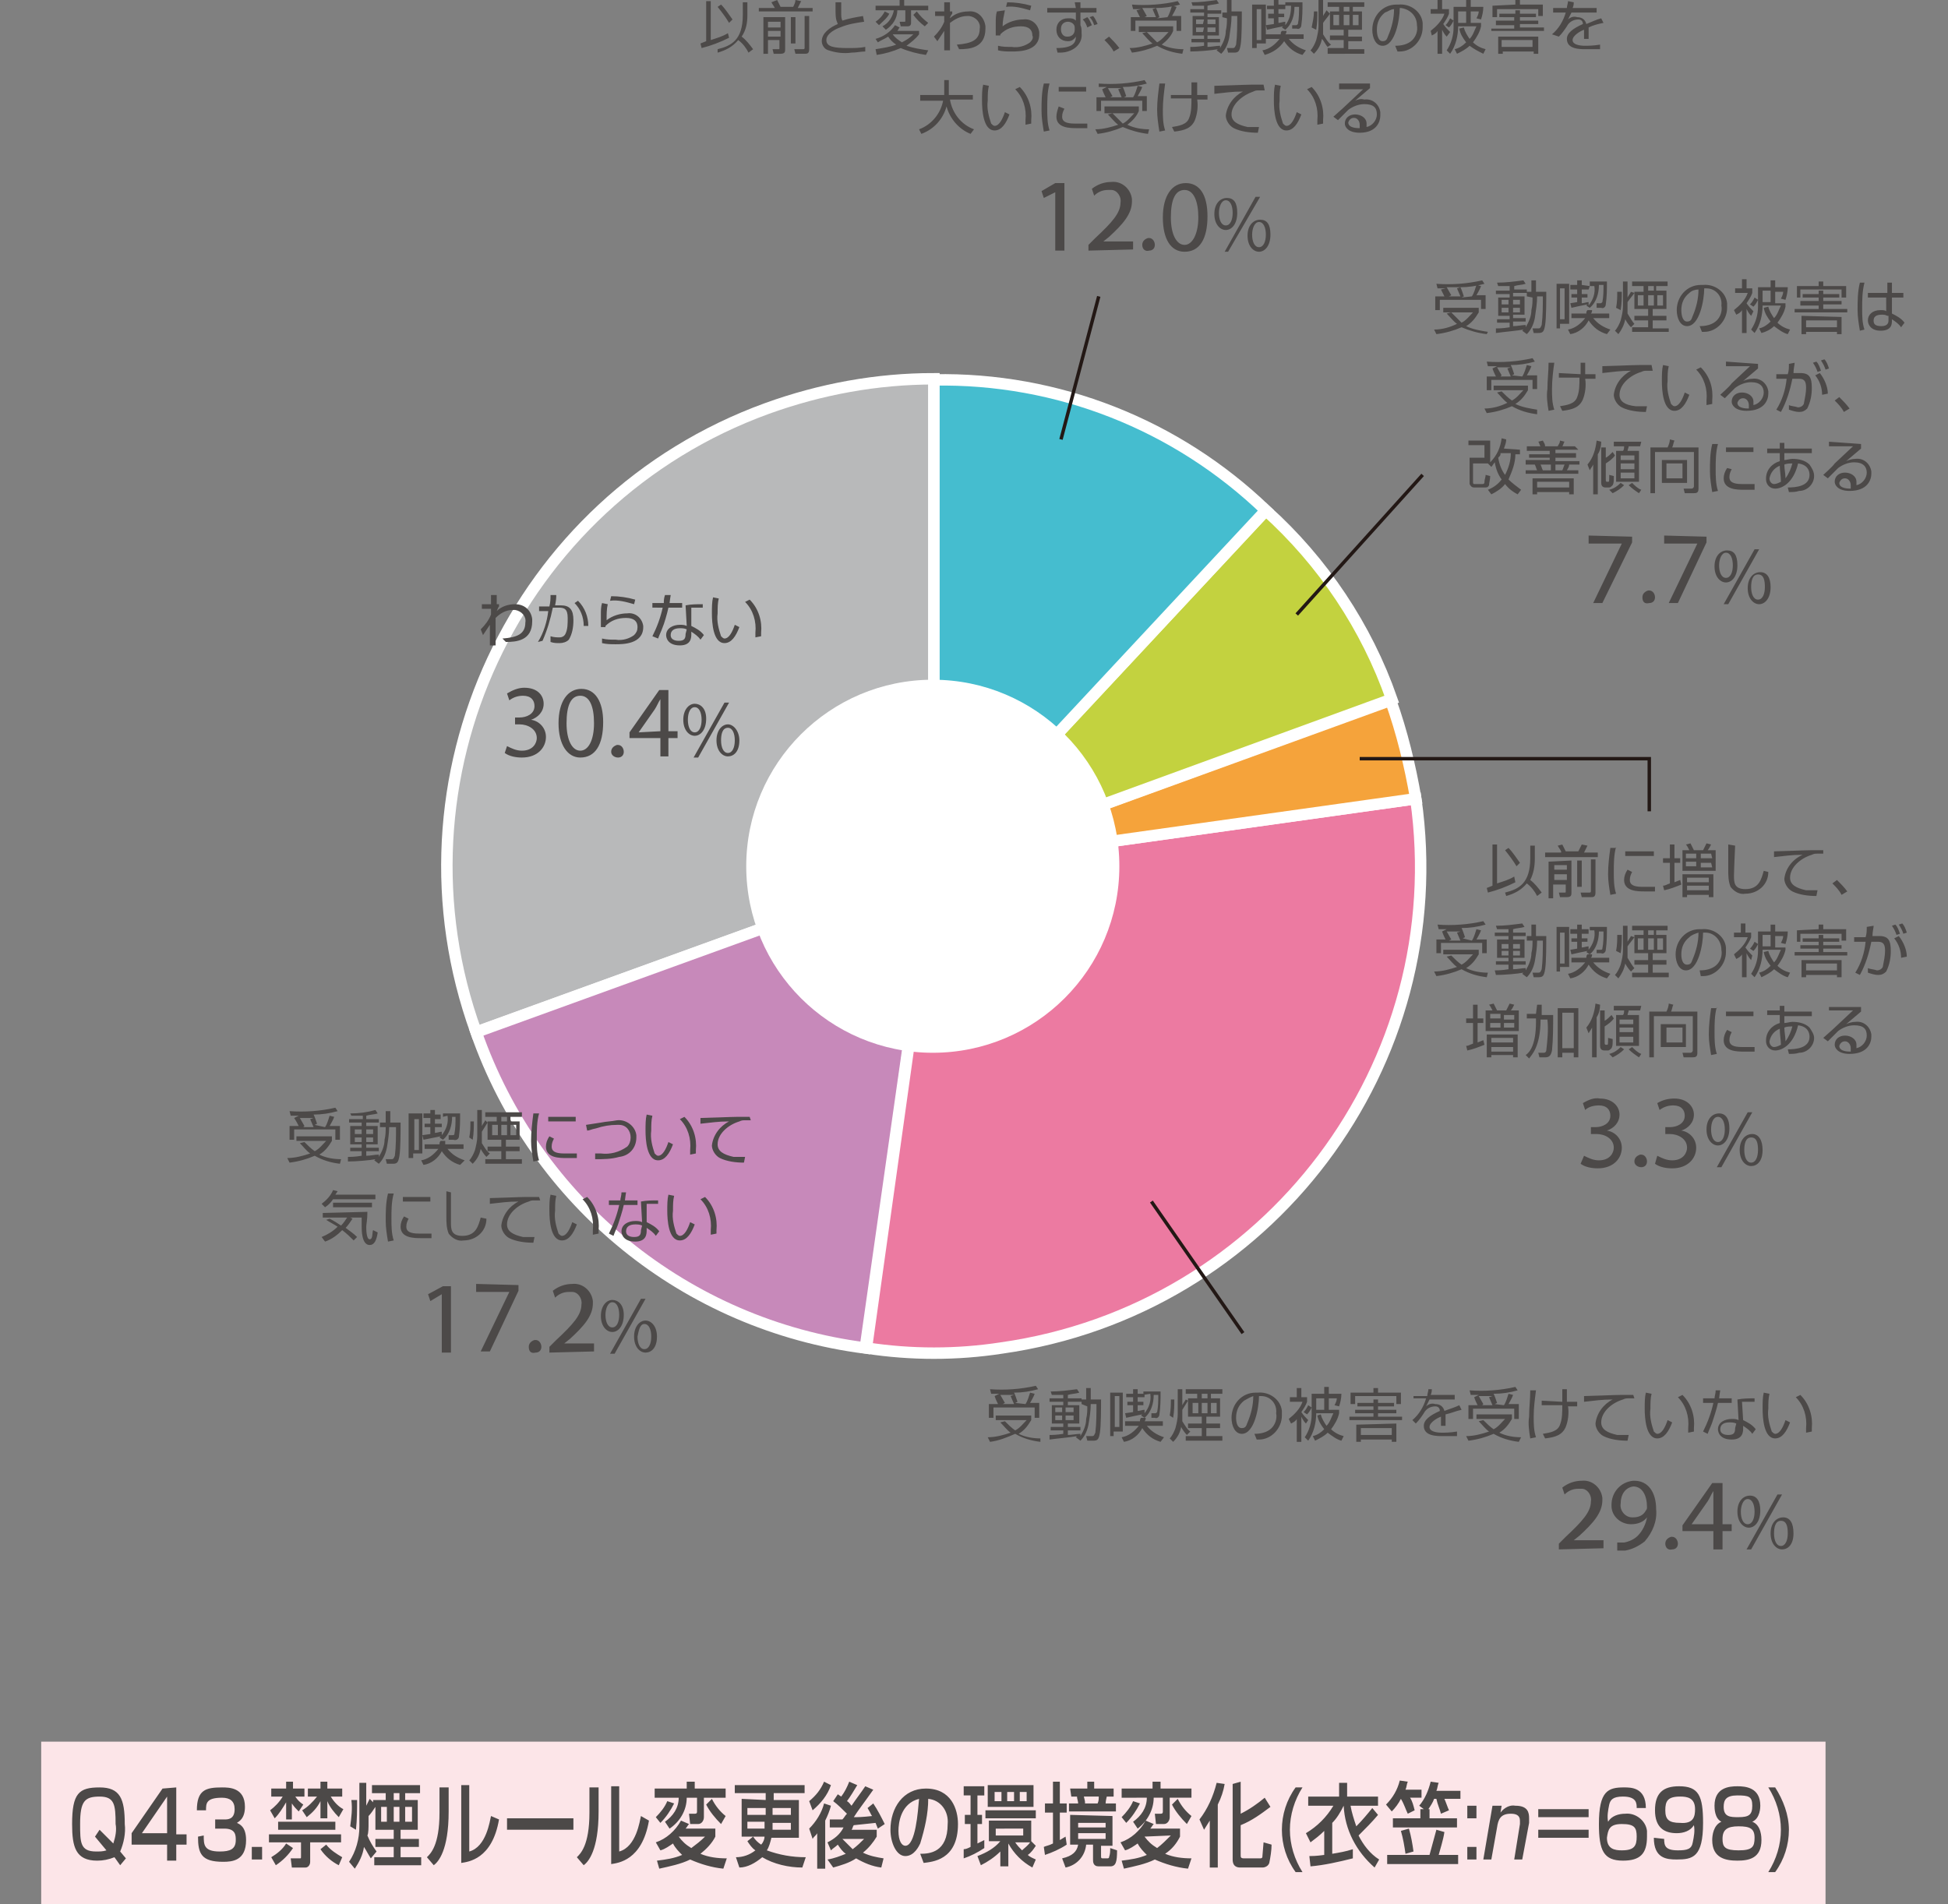
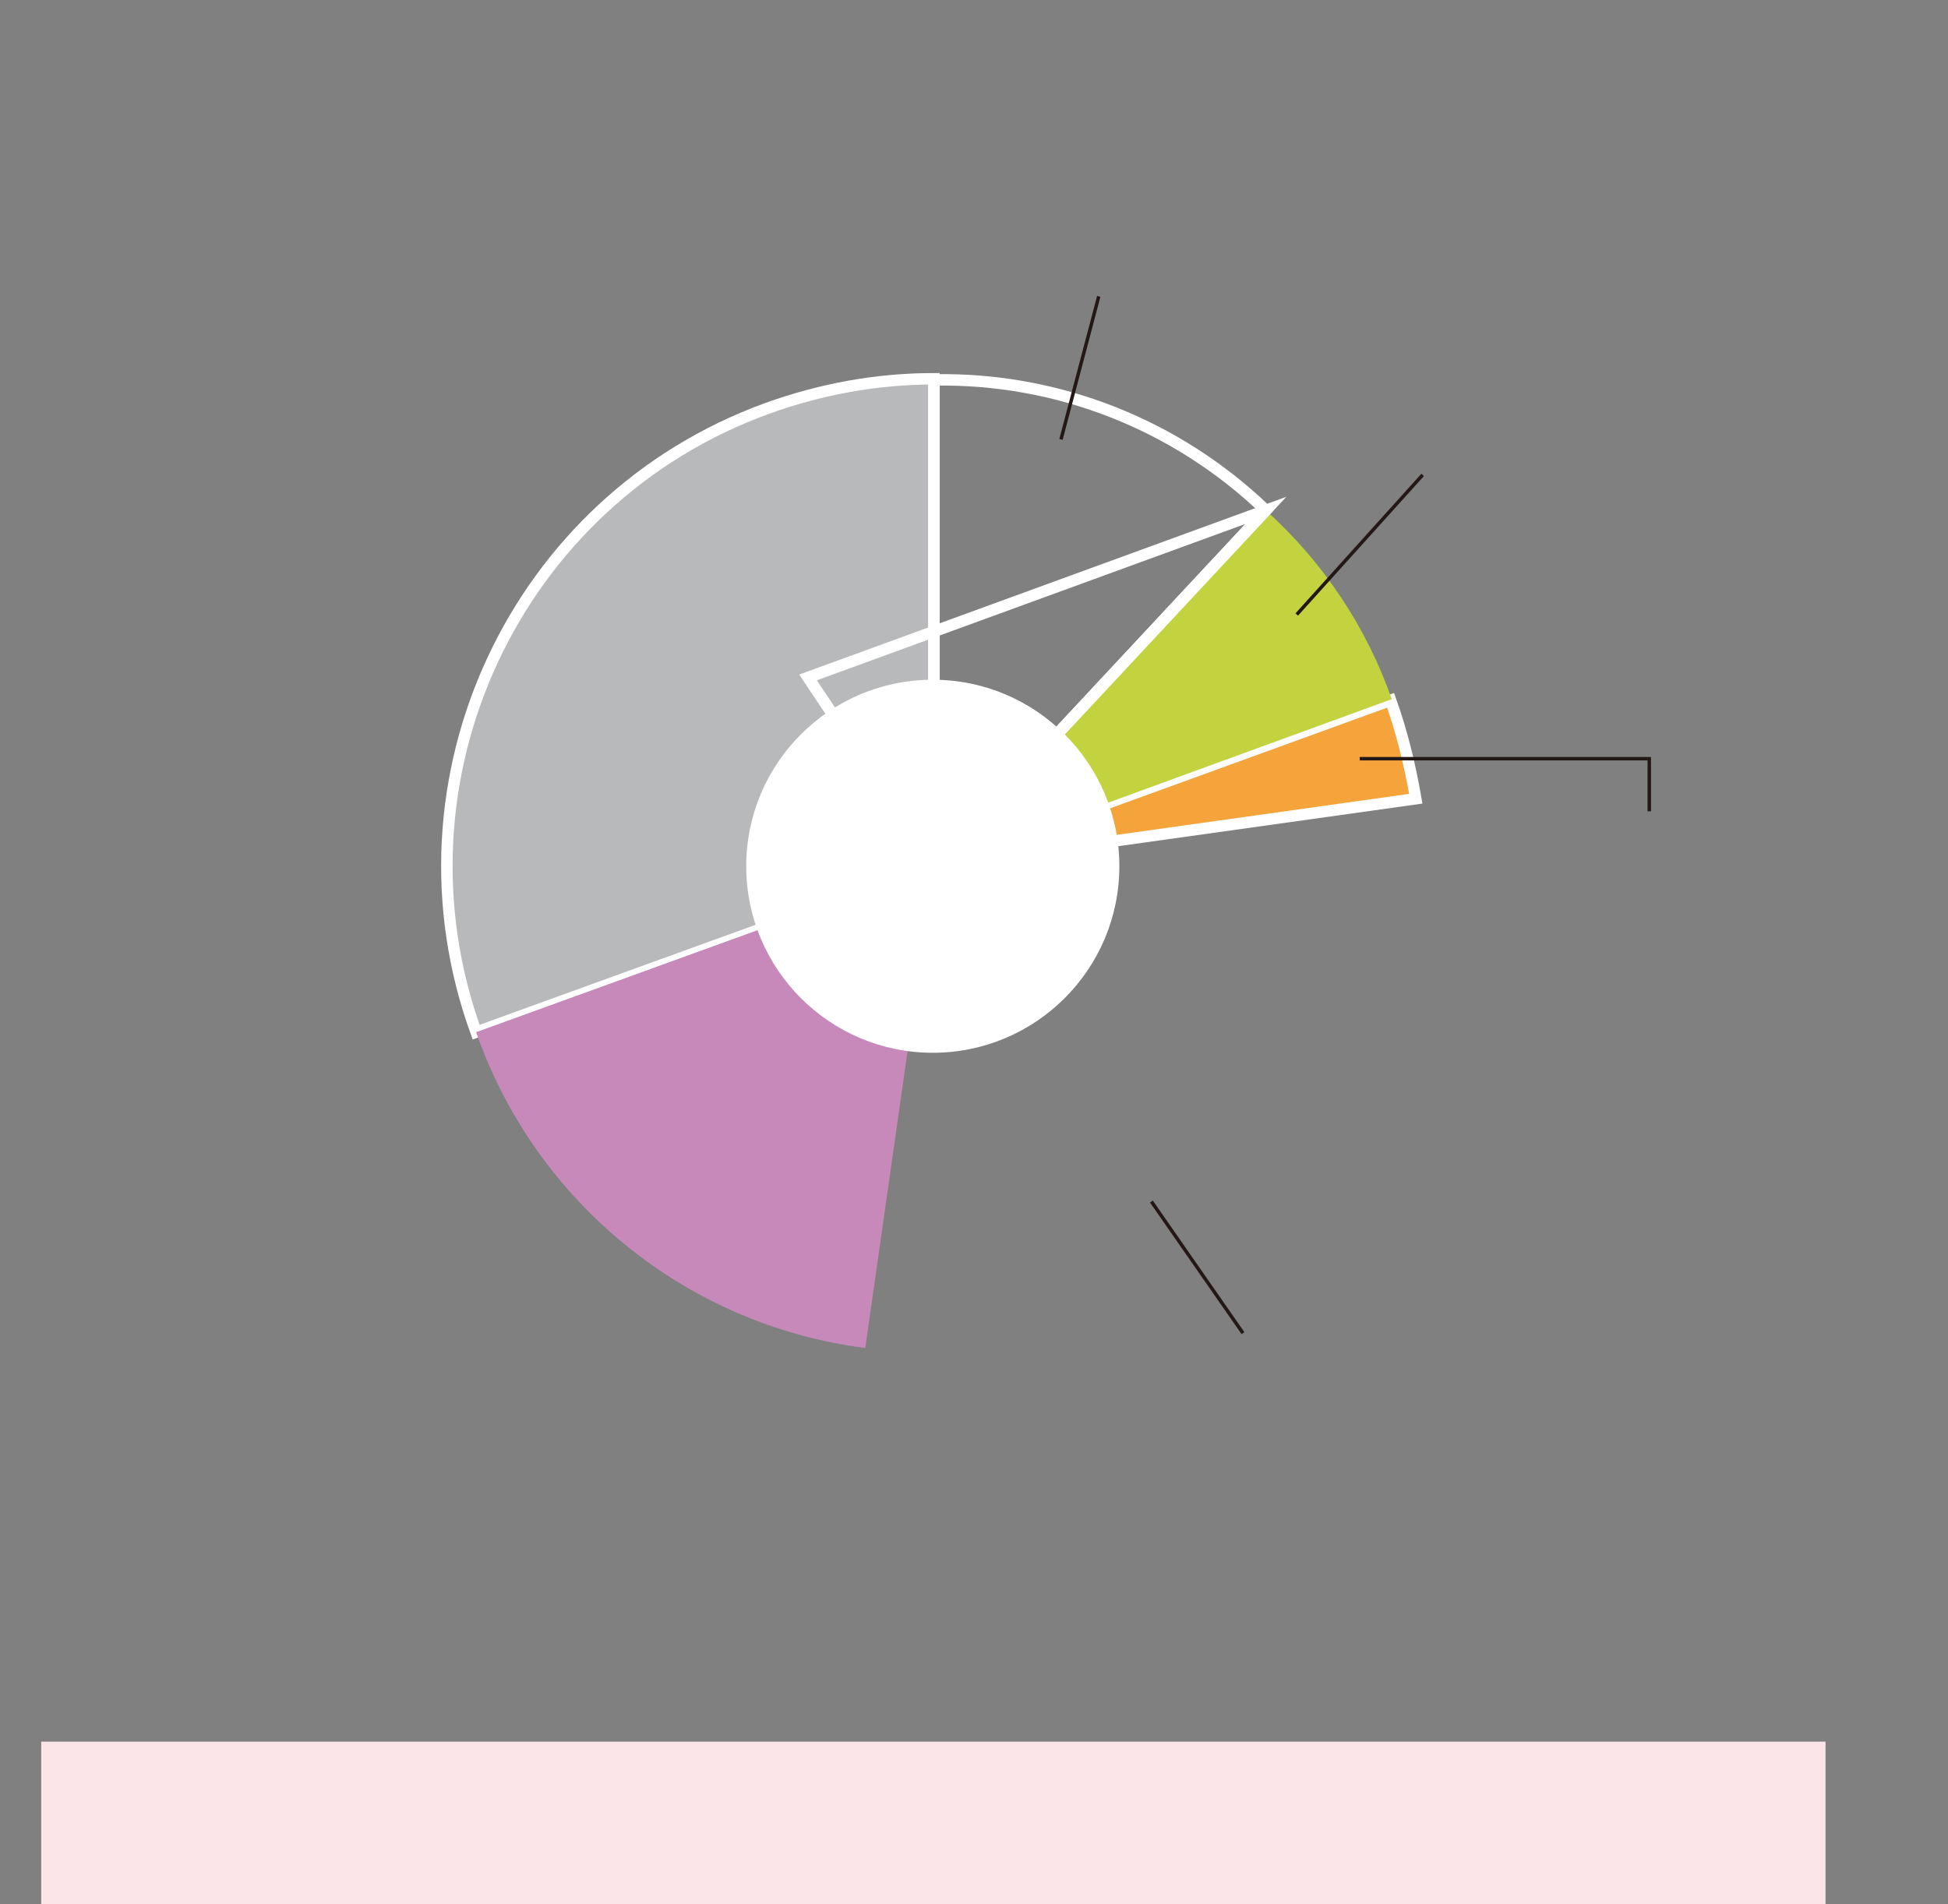
<svg xmlns="http://www.w3.org/2000/svg" id="レイヤー_1" viewBox="0 0 170.2 166.4">
  <rect x="0" y="0" width="170.2" height="166.4" fill="#808080" stroke="none" />
  <style>.st0{fill:#fce5e8}.st1{fill:#b8b9ba}.st2{fill:none;stroke:#fff;stroke-miterlimit:10}.st3{fill:#c789ba}.st4{fill:#ec7aa1}.st5{fill:#f5a33b}.st6{fill:#c3d23f}.st7{fill:#45bdcf}.st8{fill:#fff}.st9{fill:#4c4948}.st10{fill:none;stroke:#231815;stroke-width:.3;stroke-miterlimit:10}</style>
  <title>report-2019-02_14</title>
  <g id="レイヤー_2">
    <g id="レイヤー_1-2">
      <path class="st0" d="M3.6 152.2h155.9v14.2H3.6z" />
      <path class="st1" d="M81.6 75.7l-40 14.5C33.6 68.1 45 43.7 67 35.7c4.7-1.7 9.6-2.6 14.6-2.6v42.6z" />
      <path class="st2" d="M81.6 75.7l-40 14.5C33.6 68.1 45 43.7 67 35.7c4.7-1.7 9.6-2.6 14.6-2.6v42.6z" />
      <path class="st3" d="M81.6 75.7l-6 42.1c-15.6-2-28.8-12.7-34-27.6l40-14.5z" />
-       <path class="st2" d="M81.6 75.7l-6 42.1c-15.6-2-28.8-12.7-34-27.6l40-14.5z" />
-       <path class="st4" d="M81.6 75.7l42.1-5.9c3.3 23.2-12.9 44.7-36.2 48-3.9.6-7.9.6-11.8 0l5.9-42.1z" />
-       <path class="st2" d="M81.6 75.7l42.1-5.9c3.3 23.2-12.9 44.7-36.2 48-3.9.6-7.9.6-11.8 0l5.9-42.1z" />
      <path class="st5" d="M81.6 75.7l39.9-14.5c1 2.8 1.7 5.7 2.2 8.6l-42.1 5.9z" />
      <path class="st2" d="M81.6 75.7l39.9-14.5c1 2.8 1.7 5.7 2.2 8.6l-42.1 5.9z" />
      <path class="st6" d="M81.6 75.7l29-31.1c5 4.5 8.8 10.2 11 16.5l-40 14.6z" />
-       <path class="st2" d="M81.6 75.7l29-31.1c5 4.5 8.8 10.2 11 16.5l-40 14.6z" />
-       <path class="st7" d="M81.6 75.7V33.2c10.8-.2 21.2 3.9 29 11.4l-29 31.1z" />
+       <path class="st2" d="M81.6 75.7l29-31.1l-40 14.6z" />
      <path class="st2" d="M81.6 75.7V33.2c10.8-.2 21.2 3.9 29 11.4l-29 31.1z" />
      <path class="st8" d="M97.8 75.7c0 9-7.3 16.3-16.3 16.3s-16.3-7.3-16.3-16.3 7.3-16.3 16.3-16.3 16.3 7.3 16.3 16.3" />
-       <path class="st9" d="M10 162.3c-.5.2-1 .3-1.5.3-1.9 0-2.2-1.2-2.2-3.2 0-2.7.6-3.2 2.4-3.2s2.2 1 2.2 3.2c.1.8-.1 1.7-.4 2.4l.5.6-.5.6-.5-.7zm-1.7-1.8l.4-.6 1.2 1.2c.2-.6.3-1.2.2-1.7 0-1.7-.1-2.4-1.4-2.4s-1.7.4-1.7 2.4c0 1.6 0 2.4 1.4 2.4.3 0 .6 0 .9-.1l-1-1.2zm7.1-4.3v4.1h.9v.9h-.9v1.4h-.8v-1.4h-3.1v-1l2.7-3.9 1.2-.1zm-.8.8l-2.2 3.2h2.2V157zm3.2 3.4c0 .8 0 1.4 1.4 1.4.9 0 1.4-.2 1.4-1 0-.4 0-1-1-1h-.8v-.8h.8c.3 0 .9 0 .9-.9 0-.7-.4-1-1.1-1-1.4 0-1.4.5-1.4 1.1h-.8c0-1.8.8-2 2.2-2 .6 0 2 0 2 1.7 0 1.1-.6 1.3-.7 1.4.2.1.8.3.8 1.5 0 1.8-1.2 1.9-2 1.9-1.9 0-2.2-.7-2.2-2.2l.5-.1zm5.1 1v1.1H22v-1.1h.9zm.7-3.2c.4-.3.8-.7 1.1-1.2h-1v-.7H25v-.6h.6v.6h1v.7h-.8c.2.3.4.5.7.7l-.4.6c-.2-.2-.4-.4-.6-.7v1.4H25v-1.5c-.3.5-.6 1-1 1.4l-.4-.7zm6.2 2.1v.7h-2.7v1.7c0 .3-.2.5-.4.5h-1.2l-.1-.8h.8c.1 0 .1 0 .1-.2V161h-2.8v-.7h6.3zm-4.2 1.2c-.4.6-.9 1.1-1.5 1.5l-.4-.7c.5-.3 1-.7 1.3-1.2l.6.4zm3.7-2.3v.7h-5v-.7h5zm-2.9-1c.5-.3.9-.7 1.3-1.2h-.8v-.7H28v-.6h.6v.6h1.3v.7h-1c.3.5.7.9 1.1 1.1l-.4.7c-.4-.4-.8-.9-1-1.4v1.5H28v-1.5c-.3.6-.7 1-1.2 1.4l-.4-.6zm3.2 4.8c-.6-.3-1.2-.8-1.6-1.4l.5-.4c.4.5.9.8 1.4 1.1l-.3.7zm1.6-5.7c0 .9 0 1.7-.1 2.6l-.5-.3c.1-.8.2-1.5.1-2.3h.5zm1.2 5.1c-.2-.3-.4-.7-.6-1-.1.7-.4 1.3-.8 1.9l-.5-.6c.6-.9.9-2 .9-3.1v-3.8h.6v2l.3-.6.3.3v-.2h1.1v-.6h-1.2v-.7h4.2v.7h-1.3v.6h1.1v2.6H35v.8h1.6v.7H35v.9h1.8v.7h-4.1v-.7h1.7v-.9h-1.6v-.7h1.6v-.8h-1.6v-2c-.2.3-.4.6-.6.8v.6c0 .4 0 .9-.1 1.1.2.5.5 1 .8 1.4l-.5.6zm.9-4.5v1.3h.5v-1.3h-.5zm1.1-1.2v.6h.5v-.6h-.5zm0 1.2v1.3h.5v-1.3h-.5zm1 0v1.3h.6v-1.3h-.6zm3.8.4c0 3.4-.9 4.4-1.3 4.7l-.6-.7c.3-.3 1.1-1 1.1-3.9v-2.2h.8v2.1zm1.8 3.5c1.5-.4 1.8-2.7 1.9-3.1l.7.3c-.6 3.5-2.7 3.7-3.3 3.8V156h.7v5.8zm9.1-2.9v1h-5.8v-1h5.8zm2.2-.6c0 3.4-.9 4.4-1.3 4.7l-.6-.7c.3-.3 1.1-1 1.1-3.9v-2.2h.8v2.1zm1.8 3.5c1.5-.4 1.8-2.7 1.9-3.1l.7.4c-.6 3.5-2.7 3.7-3.3 3.8v-6.8h.7v5.7zm6.6-6.1v.6h2.7v.8h-1.9v1.7c0 .3-.2.6-.5.6h-.7l-.1-.9h.5c.2 0 .2-.1.2-.2v-1.2H60c0 1.1-.6 2.1-1.5 2.7l-.4-.6c.7-.5 1.2-1.2 1.2-2.1h-2.1v-.8H60v-.6h.7zm-1.8 1.9c-.3.6-.7 1.2-1.2 1.7l-.4-.5c.4-.4.8-.9 1-1.4l.6.2zm3.6 2.2v.7c-.3.6-.8 1.1-1.3 1.5.7.3 1.5.4 2.3.4l-.3.9c-1-.1-2-.4-2.9-.8-.8.4-1.8.6-2.7.8l-.2-.7c.8-.1 1.5-.2 2.2-.5-.3-.3-.6-.6-.8-1-.3.2-.7.5-1.1.6l-.4-.7c.9-.3 1.7-1 2.2-1.9l.7.3c-.1.1-.2.3-.3.4h2.6zm-3.2.7c.3.4.6.7 1.1 1 .4-.3.8-.6 1.2-1h-2.3zm3.7-1.1c-.5-.5-1-1.1-1.3-1.7l.5-.5c.3.6.7 1.1 1.2 1.5l-.4.7zm3.9-2.1v-.6h-2.7v-.7h6.1v.7h-2.7v.6h2.2v3.3h-2.4c-.1.4-.2.8-.4 1.1 1.1.4 2.2.6 3.4.6l-.3.9c-1.2 0-2.5-.3-3.5-.9-.6.5-1.3.9-2 .9l-.3-.9c.6 0 1.2-.2 1.7-.6-.3-.2-.5-.5-.7-.8l.5-.4c.2.3.4.5.7.7.2-.2.3-.5.3-.7h-2v-3.3l2.1.1zm-1.6.7v.6h1.6v-.6h-1.6zm0 1.2v.6h1.5v-.6h-1.5zm3.8.7v-.6h-1.6v.6h1.6zm0-1.3v-.6h-1.6v.6h1.6zm3.5-.8c-.1.4-.3.9-.5 1.3v4.2h-.7v-3.1c-.1.2-.3.3-.4.5l-.3-.9c.6-.6 1.1-1.4 1.3-2.2l.6.2zm-1.9-.4c.6-.5 1-1 1.3-1.7l.6.3c-.3.9-.9 1.6-1.6 2.2l-.3-.8zm1.6 5.1c.6-.1 1.1-.3 1.6-.5-.3-.2-.5-.5-.7-.8-.2.2-.4.3-.6.5l-.3-.7c.6-.3 1.1-.7 1.4-1.3h-1.2v-.7h1.1c.2-.2.2-.3.4-.5-.4-.4-.8-.8-1.2-1.1l.4-.6.3.2c.3-.4.5-.8.7-1.3l.7.3c-.3.5-.6 1-.9 1.4.2.1.3.3.4.4.4-.6.8-1.1 1.2-1.7l.7.3c-.7 1-1.4 1.9-1.7 2.4.3 0 .7 0 1.6-.1-.1-.1-.1-.2-.4-.7l.5-.4c.4.6.7 1.2 1 1.8l-.6.4-.2-.5-1.9.2c-.1.1-.1.3-.2.4h2.2v.6c-.3.5-.7 1-1.2 1.4.6.3 1.2.4 1.8.5l-.2.8c-.8-.1-1.5-.4-2.2-.8-.6.4-1.3.6-2 .8l-.5-.7zm1.3-1.8l.9.9c.4-.3.7-.6 1-.9h-1.9zm6.8 1.3c.8 0 2.4-.1 2.4-2.6.1-1.1-.6-2.1-1.7-2.2 0 1.3-.3 2.6-.7 3.9-.1.2-.5 1.1-1.3 1.1s-1.3-1.2-1.3-2.3c0-1.9 1.1-3.6 3.1-3.6 2.2 0 2.8 1.8 2.8 3.1 0 3.2-2.3 3.3-3 3.4l-.3-.8zm-1.9-2c0 .9.3 1.3.6 1.3.9 0 1.1-3 1.2-4.1-1.6.4-1.8 2.1-1.8 2.8zm5.7 1.6c.2 0 .4-.1.6-.2v-2h-.5v-.8h.5v-1.7h-.6v-.8H86v.8h-.6v1.7h.4v.8h-.4v1.7l.6-.3v.7c-.6.4-1.2.7-1.8.9v-.8zm5.9-.7l.4.4c-.2.3-.4.6-.7.8.2.2.5.3.7.4l-.3.7c-.9-.5-1.6-1.2-2.1-2.1v2h-.7v-1.3c-.5.5-1.1.9-1.7 1.2l-.3-.8c.8-.3 1.5-.7 2-1.3h-1v-1.8h3.7v1.8zm.4-2.7v.7h-4.4v-.7h4.4zm-.2-2.2v1.9h-4V156h4zm-3.4.6v.8h.6v-.8h-.6zm.1 3.2v.6h2.4v-.6H87zm1-3.2v.8h.6v-.8H88zm.7 4.4c.2.3.4.5.6.7.2-.2.5-.4.7-.7h-1.3zm.4-4.4v.8h.6v-.8h-.6zm2.1 4.8c.2-.1.4-.1.8-.3v-2.7h-.7v-.8h.7v-1.9h.6v1.9h.6v.8h-.6v2.4l.5-.3.1.7c-.6.4-1.3.7-1.9.9l-.1-.7zm6-2.7v2.6h-1v.8c0 .3 0 .3.2.3h.3c.1 0 .2 0 .2-.1.1-.3.1-.5.1-.8l.6.2c0 1-.1 1.4-.6 1.4h-1c-.5 0-.5-.4-.5-.6v-1.3h-.6c-.1 1-.8 1.8-1.8 2l-.3-.8c.9-.2 1.3-.6 1.4-1.2h-.7v-2.6l3.7.1zm-3.7-2.4H95v-.6h.6v.6h1.7v.7h-.6s-.1.4-.1.6h.9v.7h-4.1v-.7h.8c0-.2-.1-.4-.1-.6h-.5l-.1-.7zm.7 3v.4h2.4v-.4h-2.4zm0 .9v.5h2.4v-.5h-2.4zm.5-3.2c.1.4.1.4.1.6h1.1c.1-.2.1-.4.1-.6h-1.3zm6.7-1.3v.6h2.7v.8h-1.9v1.7c0 .3-.2.6-.5.6h-.7l-.1-.9h.5c.2 0 .2-.1.2-.2v-1.2h-.8c0 1.1-.6 2.1-1.4 2.7l-.4-.6c.7-.5 1.2-1.2 1.2-2.1H98v-.8h2.7v-.6h.7zm-1.8 1.9c-.3.6-.7 1.2-1.2 1.7l-.4-.5c.4-.4.8-.9 1-1.4l.6.2zm3.5 2.2v.7c-.3.6-.7 1.1-1.3 1.5.7.3 1.5.4 2.3.4l-.3.9c-1-.1-2-.4-2.9-.8-.8.4-1.8.6-2.7.8l-.2-.7c.8-.1 1.5-.2 2.2-.5-.3-.3-.6-.6-.8-1-.3.2-.7.5-1.1.6l-.4-.7c.9-.3 1.7-1 2.2-1.9l.7.3c-.1.1-.2.3-.3.4h2.6zm-3.1.7c.3.4.6.7 1.1 1 .4-.3.8-.7 1.2-1.1l-2.3.1zm3.7-1.1c-.5-.5-1-1.1-1.3-1.7l.5-.5c.3.6.7 1.1 1.2 1.5l-.4.7zm2-.3c-.2.3-.3.5-.5.8l-.4-.9c.7-.9 1.2-2 1.5-3.2l.7.1c-.1.6-.3 1.2-.6 1.8v5.5h-.7v-4.1zm2.7-3.4v2.8c.8-.4 1.5-.9 2.1-1.4l.5.8c-.8.6-1.6 1.2-2.6 1.6v2.6c0 .2 0 .3.3.3h1.4c.2 0 .2-.1.2-.2s.1-1.1.1-1.2l.7.2c0 .5-.1 1.1-.2 1.6-.1.3-.4.4-.6.4h-1.9c-.2 0-.7 0-.7-.7v-6.6l.7-.2zm5.4.5c-.7 1.1-1.1 2.4-1.1 3.7 0 1.3.4 2.6 1.1 3.7h-.6c-.8-1.1-1.2-2.4-1.2-3.7 0-1.3.4-2.6 1.2-3.7h.6zm6.3 7c-1.6-1.4-2.6-3.3-2.7-5.4-.3.6-.6 1.1-1 1.5v2.7c.6-.1 1.2-.2 1.8-.4v.8c-1.2.3-2.5.6-3.7.7l-.1-.9c.2 0 .6 0 1.3-.1V160c-.4.4-.8.7-1.2 1l-.4-.8c1-.6 1.8-1.4 2.4-2.4h-2.2v-.8h2.7v-1.2h.7v1.2h2.7v.8H118c.1.6.3 1.2.5 1.8.5-.5 1-1.1 1.4-1.6l.5.6c-.5.6-1.1 1.2-1.7 1.8.4.8 1 1.6 1.8 2.1l-.4.7zm2.3-6c-.2.4-.5.8-.8 1.1l-.5-.6c.6-.6 1-1.3 1.2-2.1l.7.1c-.1.2-.1.5-.2.7h1.4v.7h-1c.2.3.3.7.4 1.1l-.6.3c-.2-.4-.3-.8-.6-1.3zm5 4.9v.8h-6.2v-.8h3.7c.2-.7.4-1.5.6-2.2l.7.2c-.1.7-.4 1.6-.5 2h1.7zm-3-4l-.4-.3c.5-.6.8-1.3 1-2.1l.7.1c-.1.2-.1.5-.2.7h2.1v.7h-1.4c.1.2.3.8.4 1l-.7.3c-.1-.4-.3-.8-.4-1.3h-.2c-.1.3-.3.6-.5.9h.1v.8h2.4v.8h-5.6v-.8h2.4v-.8h.3zm-1.3 1.7c.2.7.3 1.3.4 2l-.7.2c-.1-.7-.2-1.3-.4-2l.7-.2zm5.9-2v1.1h-.8v-1.1h.8zm0 3.6v1.1h-.8v-1.1h.8zm2.2-3.6l-.1.6c.3-.4.8-.7 1.3-.6 1.1 0 1.2.6 1.2 1.1v.4l-.6 3.2h-.7l.5-3.1v-.3c0-.5-.4-.6-.8-.6-.9 0-1.1.5-1.2 1.2l-.5 2.8h-.7l.8-4.7h.8zm7.6.3v.7h-4.4v-.7h4.4zm0 1.8v.7h-4.4v-.7h4.4zm4.2-1.9c0-.4 0-1-1.2-1-.9 0-1.1.3-1.2.7-.1.5-.2 1-.1 1.5.3-.5.9-.7 1.5-.7.9-.1 1.8.6 1.9 1.5v.5c0 1.5-.6 2.1-2.1 2.1-1.7 0-2.1-.9-2.1-3.2 0-2.9.8-3.2 2.2-3.2.6 0 1.9 0 1.9 1.8h-.8zm-2.6 2.6c0 1 .7 1.1 1.3 1.1 1.1 0 1.3-.4 1.3-1.2s-.2-1.1-1.3-1.1-1.2.5-1.3 1.2zm5 .1c0 .6.1 1 1.2 1 .8 0 1.2-.1 1.3-.7.1-.5.2-1 .1-1.5-.3.5-.9.7-1.5.7-1.1 0-1.9-.5-1.9-2s.7-2.1 2.1-2.1c1.7 0 2.1.8 2.1 3.2 0 3-.9 3.2-2.3 3.2-.9 0-2-.1-2-1.9l.9.1zm2.7-2.6c0-1-.7-1.1-1.3-1.1-1.1 0-1.3.4-1.3 1.2s.3 1.1 1.3 1.1c1.2.1 1.3-.6 1.3-1.2zm1.7-.3c0-1.6 1.3-1.7 2-1.7s2 .1 2 1.7c0 .1 0 1.1-.7 1.4.8.3.8 1.4.8 1.6 0 1.6-1.1 1.8-2.1 1.8s-2.2-.2-2.2-1.8c0-.4.1-1.3.8-1.6-.6-.3-.6-1.2-.6-1.4zm.7 2.9c0 .7.2 1 1.4 1s1.4-.3 1.4-1.1-.4-1-1.4-1-1.4.3-1.4 1.1zm.1-2.8c0 .9.6.9 1.3.9.9 0 1.2-.2 1.2-1s-.3-.9-1.3-.9-1.2.4-1.2 1zm4.5-1.7c.7 1.1 1.2 2.4 1.2 3.7 0 1.3-.4 2.6-1.2 3.7h-.6c.7-1.1 1.1-2.4 1.1-3.7 0-1.3-.4-2.6-1.1-3.7h.6zM63.7 3.3c-.8.4-1.6.7-2.4.9l-.1-.4.5-.2V.1h.4v3.4c.6-.2 1-.3 1.5-.6l.1.4zm-1 1c1.2-.3 2.2-.8 2.2-3V.2h.4v1.1c0 .7-.1 1.3-.5 1.9.4.3.7.7 1 1.1l-.4.3c-.2-.4-.5-.8-.9-1.1-.5.6-1.1.9-1.8 1.1v-.3zm1-2.3c-.3-.5-.6-.9-1-1.4l.3-.2c.4.4.7.9 1 1.3l-.3.3zm4-1.3c-.1-.2-.2-.3-.3-.5l.5-.2.3.6h1.1c.1-.2.2-.4.2-.6l.5.1-.3.6H71V1h-4.7V.7h1.4zm.9.8v2.8c0 .2 0 .4-.4.4h-.6l-.1-.4h.5c.1 0 .1 0 .1-.1v-.7h-1v1.2h-.4V1.5h1.9zm-.4.4h-1.1v.5h1.1v-.5zm0 .8h-1.1v.5h1.1v-.5zm.9 1.1V1.5h.4v2.3h-.4zm1.6-2.4v2.9c0 .4-.2.4-.4.4h-.8l-.1-.4h.8c.1 0 .1-.1.1-.1V1.4h.4zM73.5.2v1c0 .2 0 .4.1.6.6-.2 1.2-.3 1.8-.4l.1.5c-.7.1-1.4.2-2.1.5-.3.1-1.2.5-1.2 1.1s.7.7 1.9.7c.5 0 1 0 1.5-.1v.4c-.4 0-.8.1-1.2.1-.7.1-1.4 0-2-.2-.4-.1-.6-.5-.6-.8 0-.7.7-1.2 1.4-1.5-.2-.5-.2-.5-.2-1.9h.5zm5.5.3h2.1v.4h-1.5V2c0 .2-.1.3-.3.3h-.6l-.1-.4h.4c.1 0 .1 0 .1-.1V.9h-.7c0 .7-.4 1.3-1 1.7l-.3-.3c.6-.3.9-.9 1-1.4h-1.6V.5h2.1V0h.4v.5zm-2.5 1.4c.3-.2.6-.5.8-.9l.4.2c-.2.4-.6.7-.9 1l-.3-.3zm0 2.4c.6-.1 1.3-.2 1.8-.4-.3-.2-.5-.4-.7-.7-.3.2-.6.3-.9.5l-.2-.3c.7-.2 1.3-.6 1.7-1.2l.4.2c-.1.1-.1.2-.2.3h1.9V3c-.3.4-.7.7-1.1 1 .6.2 1.2.3 1.9.4l-.2.4c-.7-.1-1.5-.3-2.2-.6-.7.3-1.4.5-2.1.6l-.1-.5zM78 3c.2.3.5.5.8.7.4-.2.7-.4 1-.7H78zm2.1-2c.3.4.6.7 1 1l-.3.3c-.4-.3-.7-.6-1-1l.3-.3zm3.5 2.9c1.3-.1 2-.4 2-1.4.1-.5-.3-1-.9-1.1h-.2c-.6 0-1.1.3-1.5.6v2.4h-.5V2.7l-.6.9-.3-.4c.4-.4.7-.8.9-1.3v-.5h-.8V1h.8V.2h.5V1h.2v.2c-.1.1-.2.3-.2.4.4-.4 1-.6 1.6-.6.8-.1 1.4.5 1.5 1.3v.2c0 1.7-1.4 1.8-2.3 1.8l-.2-.4zm4.2-3c-.1.5-.2.9-.2 1.4.5-.4 1.2-.6 1.8-.6.7-.1 1.3.4 1.4 1.1V3c0 1.5-1.8 1.5-2.4 1.5-.4 0-.8 0-1.2-.1V4c.4.1.8.1 1.2.1.6.1 1.2-.1 1.6-.4.2-.2.3-.4.2-.6 0-.5-.3-.8-1-.8s-1.3.2-1.8.7v.1H87V2c0-.3 0-.7.1-1l.7-.1zm2.2 0c-.7-.2-1.4-.4-2.1-.3l.1-.4c.7 0 1.4.1 2.1.3l-.1.4zm3.9-.7h.5v.5h1.4v.4h-1.4v1.1c.1.2.1.4.1.7.1.8-.5 1.4-1.2 1.6-.3.1-.6.1-.9.1l-.1-.4c1.5 0 1.7-.5 1.7-1-.2.3-.4.4-.7.4-.6 0-1-.4-1-1s.4-1 1-1h.1c.2 0 .4 0 .6.2v-.7h-2.5V.7H94l-.1-.5zm0 2.2c0-.3-.3-.5-.6-.5s-.6.2-.6.6v.1c0 .3.2.6.5.6h.1c.3 0 .6-.2.6-.6v-.2zm1.1 0c-.1-.3-.2-.5-.4-.7l.4-.2c.2.2.3.5.4.7l-.4.2zm.6-.2c-.1-.3-.2-.5-.4-.7l.3-.1c.2.2.3.5.4.7l-.3.1zm1.7 2.3c-.2-.4-.5-.7-.8-1l.4-.3c.3.3.6.6.9 1l-.5.3zm6 .2c-.8-.1-1.5-.3-2.2-.7-.7.3-1.4.5-2.2.6l-.2-.4c.7 0 1.4-.2 2-.4-.3-.2-.6-.6-.9-.9l.4-.1.9.9c.4-.2.7-.6 1-.9h-2.6v-.5h3v.4c-.2.5-.6.9-1 1.2.6.3 1.3.4 1.9.4l-.1.4zM102 1.5c.2-.3.3-.7.4-1l.4.1c-.1.3-.3.6-.4.8h.8v1.3h-.4v-.9h-3.6v.9h-.4V1.5h.8l-.3-.6.4-.1H99l-.1-.4c1.3.1 2.7 0 4-.3l.2.3c-.7.2-1.4.3-2.1.3.1.2.2.5.3.8l-.2.1.9-.1zm-1 0c-.1-.2-.2-.5-.3-.7l.3-.1h-1.2c.1.2.3.5.4.7l-.2.1h1zm5.8 0v-.4h.4V0h.4v1h.9c0 .7 0 2.3-.1 2.9s-.2.7-.6.7h-.5l-.1-.4h.5c.2 0 .2-.1.3-.3.1-.8.1-1.7.1-2.5h-.5c0 .6-.1 1.2-.2 1.9-.1.5-.3 1-.7 1.4l-.4-.3.1-.1c-.5.1-1.7.2-2.4.2v-.4c.2 0 .6 0 1.2-.1v-.3h-1.1v-.3h1.1v-.3h-1V1.4h1v-.3H104V.8h1.2V.5h-1l-.1-.3c.8 0 1.5-.1 2.2-.2l.2.3c-.3.1-.7.1-1 .2v.4h1.2v.3h-1.2v.3h1v1.6h-1v.3h1.1v.3h-1.1v.4c.3 0 .8-.1 1.1-.1v.2c.3-.5.5-1 .5-1.5.1-.4.1-.8.1-1.1l-.4-.1zm-1.6.2h-.7v.4h.6l.1-.4zm0 .7h-.7v.4h.6l.1-.4zm1-.7h-.7v.4h.7v-.4zm0 .7h-.7v.4h.7v-.4zm4.4-2v3.4h-.8v.4h-.4V.4h1.2zm-.4.4h-.4v2.7h.4V.8zm3.6 4c-.7-.2-1.2-.6-1.6-1.2-.4.6-1 1-1.7 1.2l-.2-.4c.6-.1 1.1-.5 1.5-1h-1.2V3h1.3c0-.1 0-.2.1-.3h.4c0 .1 0 .2-.1.3h1.6v.4h-1.3c.4.5.9.8 1.5 1l-.3.4zM112.3.6V.2h1.5c0 .7 0 1.3-.1 2 0 .2-.2.4-.4.3h-.4v-.3h.3c.1 0 .1 0 .2-.1.1-.5.1-1 .1-1.5h-.4c0 .7-.2 1.5-.8 2l-.3-.2.1-.1c-.5.1-1 .2-1.4.3l-.1-.4.7-.1v-.5h-.5v-.4h.5V.8h-.6V.5h.6V0h.4v.4h.6v.4h-.6v.4h.5v.3h-.5V2c.2 0 .4-.1.6-.1v.3c.4-.5.5-1.1.5-1.7h-.5zm2.3 1.8c.1-.5.2-.9.2-1.4h.3c0 .5 0 1-.1 1.6l-.4-.2zm1.6-1.2V1h.8V.6h-1V.2h3.2v.4h-1V1h.8v1.6h-1.2v.6h1.2v.4h-1.2v.7h1.4v.4H116v-.5h1.4v-.7h-1.2v-.4h1.2v-.5h-1.2V1.2c-.2.3-.4.5-.6.8v1c.2.3.4.7.7.9l-.3.2c-.2-.2-.3-.5-.5-.7-.1.5-.3.9-.7 1.3l-.3-.3c.2-.2.4-.6.5-.9.1-.4.2-.8.2-1.2V0h.4v1.4c.1-.2.2-.3.3-.5l.3.3zm.8.1h-.5v.9h.5v-.9zm.9-.7h-.5V1h.5V.6zm0 .7h-.5v.9h.5v-.9zm.8 0h-.5v.9h.5v-.9zm3.2 2.7c.5 0 1.1-.1 1.5-.5.3-.3.5-.8.4-1.3 0-.8-.6-1.4-1.4-1.5h-.1c0 1-.4 3.3-1.5 3.3-.6 0-.9-.7-.9-1.4 0-1.2.9-2.2 2.1-2.2h.2c1-.1 2 .6 2.1 1.6v.4c0 1.1-.9 2.1-2 2.1h-.2l-.2-.5zm-.9-2.9c-.5.4-.7.9-.7 1.5 0 .4.1 1 .5 1s.4-.3.5-.5c.3-.7.5-1.5.5-2.3-.3 0-.5.2-.8.3zm5.4 2.1c-.2-.2-.3-.4-.4-.6v2.1h-.4v-2c-.1.2-.3.3-.5.4l-.1-.4c.5-.4 1-.9 1.2-1.5H125V.8h.6V0h.4v.8h.6v.4c-.1.3-.3.6-.5.9.2.3.4.5.6.7l-.3.4zm-.1-1c.2-.2.3-.4.4-.6l.3.2c-.1.2-.2.4-.4.6l-.3-.2zm.1 2.2c.4-.6.6-1.3.6-2V.6h1.1V0h.4v.6h1.1c0 .4-.1.8-.2 1.1l-.4-.1c.1-.2.2-.4.2-.6h-.7v1h.9v.3c-.1.5-.4 1-.7 1.4.3.3.7.5 1.1.6l-.2.4c-.4-.2-.8-.4-1.2-.7-.3.3-.7.5-1.1.7l-.2-.4c.4-.1.7-.3 1-.6-.3-.4-.5-.7-.6-1.2l.4-.1c.1.4.3.7.5 1 .3-.3.4-.7.6-1.1h-1.6c0 .8-.2 1.7-.7 2.4l-.3-.3zm1-2.4h.7V1h-.7v1zm2.8.5h2.1v-.3h-1.6v-.4h1.6v-.3H131v-.3h1.4V.9h.4v.3h1.4v.3h-1.4v.3h1.6v.3h-1.6v.3h2.1v.3h-4.6v-.2zm2.2-2.1V0h.4v.4h2v1h-.4V.8h-3.6v.7h-.4v-1l2-.1zm2 2.8v1.5h-.4v-.2h-2.7v.2h-.4V3.2h3.5zm-3.2.3v.6h2.7v-.6h-2.7zm6.3-3.3c0 .1 0 .3-.1.5h2.1v.4h-2.2l-.3.6c.2-.2.5-.3.8-.2.4 0 .7.2.8.6.5-.2.9-.4 1.3-.5l.2.4c-.5.1-.9.2-1.3.4v1h-.4v-.8c-.3.1-1 .5-1 .9s.6.5 1.1.5c.2 0 .7 0 1.3-.1v.4h-1.2c-.6 0-1.7 0-1.7-.9 0-.5.5-.9 1.4-1.3 0-.3-.2-.4-.4-.4-.4 0-.8.2-1 .6-.2.3-.4.6-.7.9l-.6-.2c.6-.5 1-1.2 1.2-1.9h-1.1V.7h1.2c0-.2.1-.4.1-.6l.5.1zM82.5 7h.4v1.3H85v.4h-2c.2 1.2 1 2.2 2.1 2.6l-.3.4c-1-.4-1.8-1.3-2.1-2.4-.3 1.1-1.1 2-2.2 2.4l-.2-.4c1.1-.4 1.9-1.4 2.1-2.5h-2v-.5h2.1V7zm3.9.5c-.1.4-.1.8-.1 1.3-.1.7.1 1.4.3 2 .1.1.2.2.3.2.4 0 .7-.6.9-1.2l.4.2c-.3.8-.7 1.4-1.3 1.4-1 0-1.1-1.8-1.1-2.6 0-.5 0-1 .1-1.4l.5.1zm3.2 3.4v-.4c.1-1-.2-2-.9-2.7l.4-.2c.8.8 1.1 1.9 1 2.9v.3l-.5.1zm2.1-3.6c-.2.7-.2 1.5-.2 2.2 0 .6 0 1.3.2 1.9l-.5.1c-.1-.6-.2-1.2-.2-1.8 0-.8 0-1.6.2-2.4h.5zM93 9.5c-.1.2-.2.4-.2.7 0 .4.3.6 1.1.6H95v.4h-.9c-.6 0-1.8 0-1.8-1 0-.3.1-.6.2-.9l.5.2zm1.9-1.9V8h-2.4v-.4h2.4zm5.4 4.1c-.8-.1-1.5-.3-2.2-.6-.7.3-1.4.5-2.2.6l-.2-.4c.7 0 1.4-.2 2-.4-.3-.2-.6-.6-.9-.9l.4-.1.9.9c.4-.2.7-.6 1-.9h-2.6v-.6h3v.4c-.2.5-.6.9-1 1.2.6.3 1.3.4 1.9.4l-.1.4zM99 8.5c.2-.3.3-.7.4-1l.4.1c-.1.3-.3.6-.4.8h.8v1.3h-.4v-.9h-3.6v.9h-.4V8.5h.8c-.1-.2-.2-.4-.3-.7l.4-.2H96v-.3c1.3.1 2.7 0 4-.3l.2.3c-.7.2-1.4.3-2.1.3.1.2.2.5.3.8l-.2.1h.8zm-1 0c-.1-.2-.2-.5-.3-.7l.3-.1h-1.2c.1.2.3.5.4.7l-.2.1h1zm3.8-1.2c-.1.8-.2 1.5-.2 2.3 0 .6 0 1.2.2 1.8l-.5.1c-.1-.6-.2-1.3-.2-1.9 0-.8.1-1.5.2-2.3h.5zm2.3 1V7.2h.5v1.1h.9v.4h-.9c.1.6 0 1.3-.2 1.8-.3.7-.9.9-1.8 1l-.2-.4c.6-.1 1.3-.2 1.5-.8.2-.5.2-1.1.2-1.7h-1.8v-.3h1.8zm6.4-.4h-.5c-.2 0-.3 0-.5.1-.9.3-1.9 1.1-1.9 2 0 .6.5.9 1.4 1.1h1l-.1.5c-.7 0-1.5-.1-2.1-.4-.4-.2-.7-.7-.7-1.1.1-.9.7-1.7 1.5-2.1-1 0-1.5.1-2.5.2v-.7c.4 0 2.7-.1 3.2-.1h1.1l.1.5zm1.4-.4c-.1.4-.1.8-.1 1.3-.1.7.1 1.4.3 2 .1.1.2.2.3.2.4 0 .7-.6.9-1.2l.4.2c-.3.8-.7 1.4-1.3 1.4-1 0-1.1-1.8-1.1-2.6 0-.5 0-1 .1-1.4l.5.1zm3.2 3.4v-.4c.1-1-.2-2-.9-2.7l.4-.2c.8.8 1.1 1.9 1 2.9v.3l-.5.1zm4.6-3.6v.4l-1.3 1.1c.2-.1.5-.2.8-.1.7-.1 1.3.4 1.4 1.1v.3c0 .5-.3 1.5-1.8 1.5-1 0-1.3-.5-1.3-.8 0-.5.4-.8.9-.8s1 .3 1 .8v.3c.5-.1.9-.6.9-1.1 0-.6-.3-.9-1.1-.9-.5 0-1 .2-1.4.5l-.9.9-.4-.3c.1-.1.8-.7 1-.9l1.6-1.5H117v-.5h2.7zm-.9 3.6c0-.3-.2-.6-.5-.6-.2 0-.4.1-.5.4 0 .5.8.5 1 .5v-.3zm11.1 18.3c-.8-.1-1.5-.3-2.2-.6-.7.3-1.4.5-2.2.6l-.2-.4c.7 0 1.4-.2 2-.5-.3-.2-.6-.6-.9-.9l.4-.1.9.9c.4-.2.7-.6 1-.9h-2.6v-.4h3.1v.4c-.3.5-.6.9-1.1 1.2.6.3 1.3.4 1.9.5l-.1.2zm-1.3-3.3c.2-.3.3-.7.4-1l.4.1c-.1.3-.3.6-.4.8h.8V27h-.4v-.8h-3.6v.9h-.4v-1.2h.8l-.3-.6.4-.1h-.7l-.1-.4c1.3.1 2.7 0 4-.3l.2.3c-.7.2-1.4.3-2.1.3.1.2.2.5.3.8l-.2.1.9-.1zm-1 0c-.1-.2-.2-.5-.3-.7l.3-.1h-1.2c.1.2.3.5.4.7l-.2.1h1zm5.8 0v-.4h.4v-1h.4v1h.9c0 .7 0 2.3-.1 2.9s-.2.7-.6.7h-.4l-.1-.4h.5c.2 0 .2-.1.3-.3.1-.8.1-1.7.1-2.5h-.5c0 .6-.1 1.2-.2 1.9-.1.5-.3 1-.7 1.4l-.4-.3.1-.1c-.5.1-1.7.2-2.4.3v-.4c.2 0 .6 0 1.2-.1v-.4h-1.1v-.3h1.1v-.3h-1V26h1v-.3h-1.2v-.3h1.2V25h-1l-.1-.3c.8 0 1.5-.1 2.3-.2l.2.3c-.3.1-.7.1-1 .2v.3h1.1v.3h-1.2v.3h1v1.6h-1v.3h1.1v.3h-1.1v.4c.4 0 .8-.1 1.1-.1v.2c.3-.5.5-1 .5-1.5.1-.4.1-.8.1-1.1l-.5-.1zm-1.6.3h-.6v.4h.6v-.4zm0 .7h-.6v.4h.6v-.4zm1-.7h-.6v.4h.6v-.4zm0 .7h-.6v.4h.6v-.4zm4.3-2v3.4h-.8v.4h-.3v-3.9h1.1zm-.4.3h-.4v2.7h.4v-2.7zm3.7 4c-.7-.2-1.2-.6-1.6-1.2-.3.6-.9 1.1-1.6 1.2l-.2-.4c.6-.1 1.1-.5 1.5-1h-1.2v-.4h1.3c0-.1 0-.2.1-.3h.4c0 .1 0 .2-.1.3h1.6v.4h-1.4c.4.5.9.8 1.5 1l-.3.4zm-1.5-4.2v-.4h1.5c0 .7 0 1.3-.1 2 0 .2-.2.4-.4.3h-.4v-.4h.3c.1 0 .1 0 .2-.1.1-.5.1-1 .1-1.5h-.4c0 .7-.2 1.5-.8 2l-.3-.2.1-.1c-.5.1-1 .2-1.4.3l-.1-.4.6-.1V26h-.5v-.3h.5v-.4h-.6v-.4h.6v-.4h.4v.4l.7.1-.1.3h-.6v.4h.5v.3h-.5v.5c.2 0 .4-.1.6-.1v.3c.4-.5.6-1.1.5-1.7h-.4zm2.3 1.9c.1-.5.1-1 .1-1.4h.4c0 .5 0 1-.1 1.6l-.4-.2zm1.6-1.3v-.1h.8V25h-1v-.4h3.1v.4h-1v.4h.9V27h-1.2v.6h1.2v.4h-1.2v.7h1.4v.3h-3.2v-.4h1.4V28h-1.2v-.4h1.2V27h-1.2v-1.4c-.2.3-.4.5-.6.8v1c.2.3.4.7.6.9l-.3.3c-.2-.2-.4-.5-.5-.7-.1.5-.3.9-.6 1.3l-.3-.3c.2-.2.4-.6.5-.9.1-.4.2-.8.2-1.2v-2.2h.4V26c.1-.2.2-.3.3-.5l.3.1zm.8.2h-.5v.9h.5v-.9zm.9-.8h-.5v.4h.5V25zm0 .8h-.5v.9h.5v-.9zm.8 0h-.5v.9h.5v-.9zm3.2 2.7c.5 0 1.1-.1 1.5-.5.3-.3.5-.8.4-1.3.1-.8-.5-1.5-1.3-1.5h-.2c0 1-.4 3.3-1.5 3.3-.6 0-.9-.7-.9-1.4 0-1.2.9-2.2 2.1-2.2h.2c1-.1 2 .6 2.1 1.6v.4c0 1.1-.9 2.1-2 2.1h-.2l-.2-.5zm-.9-2.9c-.5.4-.7.9-.7 1.5 0 .4.1 1 .5 1s.4-.3.5-.5c.3-.7.5-1.5.5-2.3-.3 0-.6.1-.8.3zm5.4 2c-.2-.2-.3-.4-.4-.6v2.1h-.4v-2c-.1.2-.3.3-.5.4l-.2-.4c.5-.4 1-.9 1.2-1.5h-1.1v-.4h.6v-.8h.4v.8h.5v.4c-.1.3-.3.6-.5.9.2.3.4.5.6.7l-.2.4zm-.1-1c.2-.2.3-.4.4-.6l.3.2c-.1.2-.2.4-.4.6l-.3-.2zm.1 2.2c.4-.6.6-1.3.6-2v-1.7h1.1v-.6h.4v.6h1.1c0 .4-.1.8-.2 1.1l-.4-.1c.1-.2.2-.4.2-.6h-.7v1h.9v.3c-.1.5-.4 1-.7 1.4.3.3.7.5 1.1.6l-.2.4c-.4-.1-.8-.4-1.2-.7-.3.3-.7.5-1.1.6l-.2-.4c.4-.1.7-.3 1-.6-.3-.4-.5-.7-.6-1.2l.4-.1c.1.4.3.7.5 1 .3-.3.4-.7.6-1.1H154c0 .8-.2 1.7-.7 2.4l-.3-.3zm1-2.4h.7v-1h-.7v1zm2.8.6h2.1v-.3h-1.6v-.4h1.6V26h-1.4v-.3h1.4v-.3h.4v.3h1.4v.3h-1.4v.3h1.6v.3h-1.6v.4h2.1v.3h-4.6V27zm2.1-2v-.4h.4v.4h2v1h-.4v-.7h-3.6v.7h-.3v-1h1.9zm2 2.7v1.5h-.4V29h-2.7v.2h-.4v-1.6l3.5.1zm-3.1.3v.6h2.7V28h-2.7zm5.1-3.3c-.2.8-.2 1.5-.2 2.3 0 .6 0 1.2.2 1.8l-.4.1c-.1-.6-.2-1.2-.2-1.8 0-.8 0-1.6.2-2.4h.4zm2 .9v-.9h.4v.9h1v.4h-1v1.4c.4.2.8.4 1.1.8l-.3.4c-.2-.3-.5-.5-.8-.7v.1c0 .3 0 .9-1 .9-.8 0-1.1-.5-1.1-.9 0-.5.4-.9 1.1-.9.2 0 .4 0 .5.1V26h-1.6v-.4h1.7zm0 2c-.2-.1-.3-.1-.5-.1-.5 0-.7.2-.7.5s.1.5.7.5.6-.4.6-.5v-.4zm-30.6 8.6c-.8-.1-1.5-.3-2.2-.7-.7.3-1.4.5-2.2.6l-.2-.4c.7 0 1.4-.2 2-.5-.3-.2-.6-.6-.9-.9l.4-.1c.3.3.6.6.9.8.4-.2.7-.6 1-.9h-2.6v-.4h3v.4c-.3.5-.6.9-1.1 1.2.6.3 1.3.4 1.9.5v.4zm-1.3-3.3c.2-.3.3-.7.4-1l.4.1c-.1.3-.3.6-.4.8h.9V34h-.4v-.8h-3.6v.9h-.4v-1.2h.8c-.1-.2-.2-.4-.3-.7l.4-.2h-.8l-.1-.4c1.3.1 2.7 0 4-.3l.2.3c-.7.2-1.4.3-2.1.3.1.2.2.5.3.8l-.2.1.9.1zm-1 0c-.1-.2-.2-.5-.3-.7l.3-.1h-1.2c.1.2.3.5.4.7l-.1.1h.9zm3.8-1.2c-.1.7-.2 1.5-.2 2.3 0 .6 0 1.2.2 1.8l-.5.1c-.1-.6-.2-1.3-.1-1.9 0-.8.1-1.5.1-2.3h.5zm2.3 1v-1h.4v1h.9v.4h-.9c.1.6 0 1.3-.2 1.8-.3.7-.9.9-1.8 1l-.2-.4c.6-.1 1.3-.2 1.5-.8.2-.5.2-1.1.2-1.7h-1.8v-.4l1.9.1zm6.3-.3h-.5c-.2 0-.3 0-.5.1-1 .3-1.9 1.1-1.9 2 0 .6.5.9 1.4 1h1l-.1.5c-.7 0-1.5-.1-2.1-.4-.4-.2-.7-.7-.7-1.1.1-.9.7-1.7 1.5-2.1-1 0-1.5.1-2.5.2V32c.4 0 2.7-.1 3.2-.1h1.1l.1.5zm1.4-.4c-.1.4-.1.8-.1 1.3-.1.7.1 1.4.3 2 .1.1.2.2.3.2.4 0 .7-.6.9-1.2l.4.2c-.3.8-.7 1.4-1.3 1.4-1 0-1.1-1.8-1.1-2.6 0-.5 0-1 .1-1.4l.5.1zm3.3 3.4V35c.1-1-.2-2-.9-2.7l.4-.2c.8.8 1.1 1.8 1 2.9v.3l-.5.1zm4.5-3.6v.4l-1.3 1.1c.2-.1.5-.2.8-.2.7-.1 1.3.4 1.4 1.1v.2c0 .5-.3 1.5-1.9 1.5-1 0-1.3-.5-1.3-.8 0-.5.4-.8.9-.8s1 .3 1 .8v.3c.5-.1.9-.6.9-1.1 0-.5-.3-.9-1.1-.9-.5 0-1 .2-1.4.5l-.9.9-.4-.3c.1-.1.8-.7 1-1l1.6-1.5h-2.1v-.4l2.8.2zm-.8 3.6c0-.3-.2-.6-.5-.6-.2 0-.4.1-.5.4 0 .5.8.5 1 .5v-.3zm4-3.7c0 .2-.1.5-.1.9h.6c.8 0 1 .4 1 1.3 0 .6-.1 1.2-.4 1.8-.2.2-.4.3-.7.3-.3 0-.6-.1-.9-.2v-.4c.2.1.5.1.8.2.2 0 .4-.1.5-.3.1-.5.2-1 .2-1.4 0-.5-.1-.8-.6-.8h-.6c-.2 1-.5 2-1 2.9l-.4-.2c.5-.8.8-1.7.9-2.7h-.9v-.4h1c.1-.3.1-.6.1-.9l.5-.1zm2 .8c-.1-.3-.2-.5-.4-.8l.3-.1c.2.2.3.5.4.8l-.3.1zm.4 2c0-.6-.2-1.2-.6-1.7l.4-.2c.4.5.7 1.2.7 1.8l-.5.1zm.3-2.2c-.1-.3-.2-.5-.4-.8l.3-.1c.2.2.3.5.4.8l-.3.1zm1.6 3.7c-.2-.4-.5-.7-.8-1l.4-.3c.3.3.6.6.9 1l-.5.3zm-28.3 3.3v.4h-.4c0 .8-.3 1.5-.6 2.2.3.3.7.6 1.1.9l-.3.4c-.4-.2-.8-.5-1.1-.9-.3.4-.8.7-1.2.9l-.3-.4c.5-.2.9-.5 1.2-.9-.3-.4-.5-.9-.6-1.5-.1.1-.2.3-.3.4l-.3-.3h-1.3v1.6c0 .1 0 .2.1.2h.7c.2 0 .2-.1.2-.2 0-.2.1-.4.1-.6l.4.1c0 .3-.1.6-.1.8-.1.2-.2.2-.4.2h-.9c-.2 0-.3-.1-.4-.3V40h1.3v-1.1h-1.4v-.4h1.9v1.9c.6-.6.9-1.3 1-2.1l.4.1c0 .3-.1.5-.2.8l1.4.1zm-1.7.4c0 .1-.1.2-.2.3.1.6.3 1.1.6 1.5.3-.6.5-1.2.5-1.9h-.9zm6.8-.4h-2v.3h1.8v.4h-1.8v.3h2.1v.3h-.9c0 .2-.1.3-.2.5h1v.3h-4.6v-.3h1c-.1-.2-.1-.3-.2-.5h-.8v-.4h2.1V40h-1.8v-.3h1.8v-.3h-2V39h1.2c-.1-.1-.1-.3-.2-.4l.4-.1c.1.2.2.3.2.5h1.1c.1-.2.2-.3.2-.5l.4.1c-.1.1-.1.3-.2.4h1.1l.3.3zm-.4 3.9h-.4V43h-2.8v.2h-.4v-1.4h3.6v1.4zm-.4-1.1h-2.8v.5h2.8v-.5zm-1.6-1.5h-.9c.1.2.1.3.2.5h.7v-.5zm1 .5c.1-.2.1-.3.2-.5h-.8v.5h.6zm3.1 2.1h-.4v-2.6c-.1.2-.2.3-.3.5l-.2-.5c.5-.6.7-1.3.8-2.1l.4.1c0 .4-.1.8-.3 1.1v3.5zm.7-3.2c.2-.1.4-.3.6-.5l.2.3c-.2.3-.5.5-.8.7v1.4c0 .1 0 .2.1.2h.1c.1 0 .1 0 .1-.6l.4.1c0 .5 0 .6-.1.8-.1.1-.2.2-.3.2h-.3c-.1 0-.4 0-.4-.4v-3.1h.4v.9zm.3 2.8c.4-.1.7-.3 1-.6l.3.2c-.3.3-.6.5-1 .7l-.3-.3zm2.7-3.8h-1c0 .1-.1.3-.1.4h1v2.7h-2v-2.7h.6c.1-.1.1-.3.1-.4h-.9v-.4h2.4l-.1.4zm-.5.8h-1.2v.4h1.2v-.4zm0 .7h-1.2v.5h1.2v-.5zm0 .8h-1.2v.5h1.2v-.5zm-.2.9c.2.2.5.5.8.6l-.2.3c-.3-.2-.6-.4-.9-.7l.3-.2zm5.8.5c0 .4-.2.4-.5.4h-.7l-.1-.4h.7c.1 0 .2-.1.2-.2v-3h-3.4v3.6h-.4v-4h1.5c.1-.2.2-.5.2-.7l.4.1c-.1.2-.1.4-.2.6h2.3v3.6zm-1-.5h-2.2v-2h2.2v2zm-.4-1.7h-1.4v1.3h1.4v-1.3zm3.1-1.7c-.2.7-.2 1.5-.2 2.2 0 .6 0 1.3.2 1.9l-.5.1c-.1-.6-.2-1.2-.2-1.8 0-.8 0-1.6.2-2.4h.5zm1.2 2.2c-.1.2-.2.4-.2.7 0 .4.3.6 1.1.6h1.1v.5h-.9c-.6 0-1.8 0-1.8-1 0-.3.1-.6.3-.9l.4.1zm1.9-1.9v.4h-2.4v-.4h2.4zm2.3-.4h.4v.5h2.4v.4h-2.4v.6c.2 0 .5-.1.7-.1.5 0 1.1.1 1.5.5.2.3.4.6.4 1 0 .7-.6 1.3-1.3 1.3-.3.1-.6.1-.9.1l-.1-.4c.7 0 1.9-.1 1.9-1.1 0-.4-.2-.9-1-1-.4 1.7-1.4 2.2-2 2.2-.5 0-.8-.4-.8-.8v-.1c0-.7.5-1.3 1.2-1.5v-.7h-1.1v-.4h1.1v-.5zm0 2c-.5.2-.8.6-.9 1.1 0 .3.2.5.4.5s.4-.1.6-.2c0-.5-.1-1-.1-1.4zm1.1-.2c-.2 0-.5 0-.7.1 0 .4.1.8.1 1.2.3-.4.5-.9.6-1.3zm6-1.7v.4l-1.3 1.1c.2-.1.5-.2.8-.2.7-.1 1.3.4 1.4 1.1v.2c0 .5-.3 1.5-1.9 1.5-1 0-1.3-.5-1.3-.8 0-.5.4-.8.9-.8s1 .3 1 .8v.3c.5-.1.9-.6.9-1.1 0-.5-.3-.9-1.1-.9-.5 0-1 .2-1.4.5l-.9.9-.4-.3c.1-.1.8-.7 1-1l1.6-1.5h-2.1v-.4l2.8.2zm-.9 3.6c0-.3-.2-.6-.5-.6-.2 0-.4.1-.5.4 0 .5.8.5 1 .5v-.3zM92.2 16.8l-1 .5-.2-.6 1.2-.7h.8v5.9h-.8v-5.1zm2.9 5.1v-.5l.6-.6c1.5-1.4 2.2-2.2 2.2-3.1.1-.5-.3-1.1-.8-1.1h-.3c-.5 0-.9.2-1.2.5l-.2-.6c.5-.4 1.1-.6 1.7-.6.9-.1 1.7.6 1.8 1.5v.2c0 1.1-.8 2-2 3.1l-.5.4H99v.7l-3.9.1zm4.7-.5c0-.3.2-.5.5-.6h.1c.3 0 .5.3.5.6s-.2.5-.5.5c-.3.1-.6-.1-.6-.5 0 .1 0 0 0 0zm5.7-2.5c0 2-.7 3.1-2 3.1-1.2 0-1.9-1.1-1.9-3s.8-3 2-3 1.9 1 1.9 2.9zm-3.2.1c0 1.5.5 2.4 1.2 2.4s1.2-1 1.2-2.4-.4-2.4-1.2-2.4-1.2.8-1.2 2.4zm5.8-.4c0 1-.5 1.5-1 1.5s-1-.5-1-1.4.5-1.4 1.1-1.4.9.4.9 1.3zm-1.6 0c0 .6.2 1.1.6 1.1s.6-.5.6-1.1-.2-1.1-.6-1.1-.6.6-.6 1.1zm.8 3.4h-.3l2.7-4.8h.4l-2.8 4.8zm3.7-1.5c0 1-.5 1.5-1 1.5s-1-.5-1-1.4.5-1.4 1.1-1.4.9.4.9 1.3zm-1.6 0c0 .6.2 1.1.6 1.1s.6-.5.6-1.1-.2-1.1-.6-1.1-.6.6-.6 1.1zm33.2 26.4v.5l-2.6 5.3h-.8l2.5-5.2h-2.9v-.7l3.8.1zm.9 5.3c0-.3.2-.5.5-.6h.1c.3 0 .5.3.5.6s-.2.5-.5.5c-.4.1-.6-.1-.6-.5 0 .1 0 .1 0 0zm5.6-5.3v.5l-2.5 5.3h-.8l2.5-5.2h-2.9v-.7l3.7.1zm2.7 2.5c0 1-.5 1.5-1 1.5s-1-.5-1-1.4.5-1.4 1.1-1.4.9.4.9 1.3zm-1.6 0c0 .6.2 1.1.6 1.1s.6-.5.6-1.1-.2-1.1-.6-1.1-.6.6-.6 1.1zm.8 3.4h-.4l2.7-4.8h.4l-2.7 4.8zm3.7-1.5c0 1-.5 1.5-1 1.5s-1-.5-1-1.4.5-1.4 1.1-1.4.9.5.9 1.3zm-1.7 0c0 .6.2 1.1.6 1.1s.6-.5.6-1.1-.1-1.1-.6-1.1-.6.6-.6 1.1zm-20.6 25.8c-.8.4-1.6.7-2.4.9l-.1-.4.5-.2v-3.6h.4v3.4c.6-.2 1-.3 1.5-.6l.1.5zm-.9.9c1.2-.3 2.2-.8 2.2-3v-1.1h.4V75c0 .7-.1 1.3-.4 1.9.4.3.7.7 1 1.1l-.4.3c-.2-.4-.5-.8-.9-1.1-.5.6-1.1.9-1.8 1.1l-.1-.3zm1-2.3c-.3-.5-.6-.9-1-1.4l.3-.2c.4.4.7.9 1 1.3l-.3.3zm3.9-1.3c-.1-.2-.2-.3-.3-.5l.4-.1.3.6h1.1l.3-.6.5.1-.3.6h1.2v.4H135v-.4h1.4zm.9.8V78c0 .2 0 .4-.4.4h-.6l-.1-.4h.5c.1 0 .1 0 .1-.1v-.6h-1.1v1.2h-.4v-3.2l2-.1zm-.4.4h-1.1v.4h1.1v-.4zm0 .8h-1.1v.5h1.1v-.5zm.9 1.1v-2.3h.4v2.3h-.4zm1.6-2.4V78c0 .4-.2.4-.4.4h-.8l-.1-.4h.8c.1 0 .1-.1.1-.1v-2.8h.4zm1.8-1.1c-.2.7-.2 1.5-.2 2.2 0 .6 0 1.3.2 1.9l-.5.1c-.1-.6-.2-1.2-.2-1.8 0-.8.1-1.6.2-2.3h.5zm1.4 2.2c-.1.2-.2.4-.2.7 0 .4.3.6 1.1.6h1.1v.4h-.9c-.6 0-1.8 0-1.8-1 0-.3.1-.6.3-.9l.4.2zm1.9-1.8v.4H142v-.4h2.5zm2.4 2.9c-.5.2-1 .4-1.5.5l-.1-.4c.2 0 .3-.1.6-.2v-1.8h-.6V75h.6v-1.2h.4V75h.5v.4h-.5v1.7l.5-.2.1.4zm.7-3c-.1-.2-.2-.4-.3-.5l.4-.1.3.6h.8l.3-.6.4.1c-.1.2-.2.4-.3.5h.7v1.8H147v-1.8h.6zm2.1 2.1v2h-.4v-.2h-1.9v.2h-.4v-2h2.7zm-1.5-1.8h-.9v.4h.9v-.4zm0 .7h-.9v.4h.9v-.4zm1.1 1.4h-1.9v.4h1.9v-.4zm0 .7h-1.9v.4h1.9v-.4zm.2-2.8h-.9v.4h1l-.1-.4zm0 .8h-.9v.4h1l-.1-.4zm2.1-1.5s-.1 2.2-.1 2.6c0 .6 0 1.2 1 1.2 1.2 0 1.4-.9 1.6-1.6l.4.1c0 1.1-.9 1.9-2 1.9-.5.1-1-.2-1.3-.6-.2-.5-.2-1-.2-1.5v-2.2l.6.1zm7.7.7h-.5c-.2 0-.3 0-.5.1-1 .3-1.9 1.1-1.9 2 0 .6.5.9 1.4 1.1h1l-.1.5c-.7 0-1.5-.1-2.1-.4-.4-.2-.7-.7-.7-1.1.1-.9.7-1.7 1.6-2.1-1 0-1.5.1-2.5.2v-.5c.4 0 2.7-.1 3.2-.1h1.1v.3zm1.6 3.6c-.2-.4-.5-.7-.8-1l.4-.3c.3.3.6.6.9 1l-.5.3zm-31 7.2c-.8-.1-1.5-.3-2.2-.7-.7.3-1.4.5-2.2.6l-.2-.4c.7 0 1.4-.2 2-.4-.3-.2-.6-.6-.9-.9l.4-.1c.3.3.6.6.9.8.4-.2.7-.6 1-.9h-2.6V83h3.1v.4c-.3.5-.6.9-1.1 1.2.6.3 1.3.4 1.9.4l-.1.4zm-1.3-3.2c.2-.3.3-.7.4-1l.4.1c-.1.3-.3.6-.4.8h.9v1.2h-.4v-.9h-3.6v.9h-.4v-1.2h.8c-.1-.2-.2-.4-.3-.7l.4-.2h-.7l-.1-.4c1.3.1 2.7 0 4-.3l.2.3c-.7.2-1.4.3-2.1.3.1.2.2.5.3.8l-.2.1.8.2zm-1 0c-.1-.2-.2-.5-.3-.7l.3-.1h-1.2c.1.2.3.5.4.7l-.2.1h1zm5.8 0v-.4h.4v-1h.4v1h.9c0 .7 0 2.3-.1 2.9s-.2.7-.6.7h-.4l-.1-.4h.5c.2 0 .2-.1.3-.3.1-.8.1-1.7.1-2.5h-.5c0 .6-.1 1.2-.2 1.8-.1.5-.3 1-.7 1.4l-.4-.3.1-.1c-.5.1-1.7.2-2.4.2l-.1-.4c.2 0 .6 0 1.2-.1v-.4h-1.1V84h1.1v-.3h-1v-1.6h1v-.3h-1.2v-.3h1.2v-.3h-1l-.1-.3c.8 0 1.5-.1 2.3-.2l.2.3c-.3.1-.7.1-1 .2v.3h1.1v.3h-1.1v.3h1v1.6h-1v.3h1.1v.3h-1.1v.4c.4 0 .8-.1 1.1-.1v.2c.3-.5.5-1 .5-1.5.1-.4.1-.8.1-1.1h-.5zm-1.6.3h-.6v.4h.6v-.4zm0 .6h-.6v.4h.6v-.4zm1-.6h-.6v.4h.6v-.4zm0 .6h-.6v.4h.6v-.4zm4.3-2v3.4h-.8v.4h-.3V81h1.1zm-.4.4h-.4v2.7h.4v-2.7zm3.7 4c-.7-.2-1.2-.6-1.6-1.2-.3.6-.9 1.1-1.6 1.2l-.2-.4c.6-.1 1.1-.5 1.5-1h-1.2v-.4h1.3c0-.1 0-.2.1-.3h.4c0 .1 0 .2-.1.3h1.6v.4h-1.4c.4.5.9.8 1.5 1l-.3.4zm-1.5-4.2V81h1.5c0 .7 0 1.3-.1 2 0 .2-.2.4-.4.3h-.4V83h.3c.1 0 .2 0 .2-.1.1-.5.1-1 .1-1.5h-.4c0 .7-.2 1.5-.8 2l-.3-.2.1-.1c-.5.1-1 .2-1.4.3l-.1-.4.6-.1v-.6h-.5V82h.5v-.4h-.6v-.4h.6v-.4h.4v.4h.6v.4h-.6v.4h.5v.3h-.5v.5c.2 0 .4-.1.6-.1v.3c.4-.5.6-1.1.5-1.7h-.4zm2.3 1.8c.1-.5.1-1 .1-1.4h.4c0 .5 0 1-.1 1.6l-.4-.2zm1.6-1.2v-.2h.8v-.4h-1v-.4h3.1v.4h-1v.4h.9v1.6h-1.2v.6h1.2v.4h-1.2v.7h1.4v.4h-3.2V85h1.4v-.7h-1.2v-.4h1.2v-.6h-1.2v-1.4c-.2.3-.4.5-.6.8v1c.2.3.4.7.6.9l-.3.3c-.2-.2-.4-.5-.5-.7-.1.5-.3.9-.6 1.3l-.3-.3c.2-.2.4-.6.5-.9.1-.4.2-.8.2-1.2v-2.2h.4v1.4c.1-.2.2-.3.3-.5l.3.1zm.8.1h-.5v1h.5v-1zm.9-.7h-.5v.4h.5v-.4zm0 .7h-.5v1h.5v-1zm.8 0h-.5v1h.5v-1zm3.2 2.8c.5 0 1.1-.1 1.5-.5.3-.3.5-.8.4-1.3 0-.8-.6-1.5-1.4-1.5h-.2c0 1-.4 3.3-1.5 3.3-.6 0-.9-.7-.9-1.4 0-1.2.9-2.2 2.1-2.2h.2c1-.1 2 .6 2.1 1.6v.4c0 1.1-.9 2.1-2 2.1h-.2l-.1-.5zm-.9-2.9c-.5.4-.7.9-.7 1.5 0 .4.1.9.5.9s.4-.3.5-.5c.3-.7.5-1.5.5-2.3-.3.1-.6.2-.8.4zm5.4 2c-.2-.2-.3-.4-.4-.6v2.1h-.4v-2c-.1.2-.3.3-.5.4l-.2-.4c.5-.4 1-.9 1.2-1.5h-1.2v-.4h.6v-.8h.4v.8h.5v.4c-.1.3-.3.6-.5.9.2.3.4.5.6.7l-.1.4zm-.1-1c.2-.2.3-.4.4-.6l.3.2c-.1.2-.2.4-.4.6l-.3-.2zm.1 2.2c.4-.6.6-1.3.6-2v-1.7h1.1v-.6h.4v.6h1.1c0 .4-.1.8-.2 1.1l-.4-.1c.1-.2.2-.4.2-.6h-.7v1h.9v.2c-.1.5-.4 1-.7 1.4.3.3.7.5 1.1.6l-.2.4c-.4-.1-.8-.4-1.2-.7-.3.3-.7.5-1.1.7l-.2-.4c.4-.1.7-.3 1-.6-.3-.4-.5-.7-.6-1.2l.4-.1c.1.4.3.7.5 1 .3-.3.4-.7.6-1.1H154c0 .8-.2 1.7-.7 2.4l-.3-.3zm1-2.4h.7v-1h-.7v1zm2.8.5h2.1v-.3h-1.6v-.3h1.6v-.3h-1.4V82h1.4v-.3h.4v.3h1.4v.3h-1.4v.3h1.6v.3h-1.6v.3h2.1v.3h-4.6v-.3zm2.1-2v-.4h.4v.4h2v1h-.4v-.6h-3.6v.7h-.3v-1l1.9-.1zm2 2.7v1.5h-.4v-.2h-2.7v.2h-.4v-1.5h3.5zm-3.1.3v.6h2.7v-.6h-2.7zm5.9-3.3c0 .2-.1.5-.1.9h.6c.8 0 1 .4 1 1.3 0 .6-.1 1.2-.4 1.8-.2.2-.4.3-.7.3-.3 0-.6-.1-.9-.2v-.4c.2.1.5.1.8.2.2 0 .4-.1.5-.3.1-.5.2-1 .2-1.4 0-.5-.1-.8-.6-.8h-.6c-.2 1-.5 2-1 2.9l-.4-.2c.5-.8.8-1.7.9-2.7h-1v-.4h1c.1-.3.1-.6.1-.9l.6-.1zm2 .8c-.1-.3-.2-.5-.4-.8l.3-.1c.2.2.3.5.4.8l-.3.1zm.4 2c0-.6-.2-1.2-.6-1.7l.4-.2c.4.5.7 1.2.7 1.8l-.5.1zm.2-2.1c-.1-.3-.2-.5-.4-.8l.3-.1c.2.2.3.5.4.8l-.3.1zm-36.6 9.7c-.5.2-1 .4-1.5.5l-.1-.4c.2 0 .3-.1.6-.2v-1.8h-.6V89h.6v-1.2h.4V89h.5v.4h-.5v1.7l.5-.2.1.4zm.7-3c-.1-.2-.2-.4-.3-.5l.4-.1.3.6h.8l.3-.6.4.1c-.1.2-.2.4-.3.5h.7v1.8h-2.9v-1.8h.6zm2.2 2.1v2h-.4v-.2h-1.9v.2h-.4v-2h2.7zm-1.5-1.8h-.9v.4h.9v-.4zm0 .8h-.9v.4h.9v-.4zm1.1 1.3h-1.9v.4h1.9v-.4zm0 .8h-1.9v.4h1.9v-.4zm.1-2.8h-.9v.4h.9v-.4zm0 .7h-.9v.4h.9v-.4zm2-1.6h.4v.9h1c0 1 0 2.1-.1 3.1-.1.5-.3.6-.6.6h-.5l-.1-.4h.5c.1 0 .2-.1.2-.2.1-.9.2-1.8.1-2.7h-.6c0 2.4-.8 3.1-1 3.4l-.3-.3c.3-.2.9-.8.9-2.9V89h-.8v-.4h.8l.1-.8zm3.6.3v4.3h-.4V92h-1v.4h-.4v-4.3h1.8zm-.4.4h-1v3.1h1v-3.1zm2 3.9h-.4v-2.6c-.1.2-.2.3-.3.5l-.2-.5c.5-.6.7-1.3.8-2.1l.4.1c0 .4-.1.8-.3 1.1v3.5zm.7-3.2c.2-.1.4-.3.6-.5l.2.3c-.2.3-.5.5-.8.7v1.4c0 .1 0 .2.1.2h.1c.1 0 .1 0 .1-.6l.4.1c0 .5 0 .6-.1.8-.1.1-.2.2-.3.2h-.3c-.1 0-.4 0-.4-.4v-3.1h.4v.9zm.4 2.9c.4-.1.7-.3 1-.6l.3.2c-.3.3-.6.5-1 .7l-.3-.3zm2.7-3.8h-1c0 .1-.1.3-.1.4h1v2.7h-2v-2.7h.6c.1-.1.1-.3.1-.4h-.9v-.4h2.4l-.1.4zm-.6.8h-1.2v.4h1.2v-.4zm0 .7h-1.2v.4h1.2v-.4zm0 .8h-1.2v.5h1.2v-.5zm-.1.9c.2.2.5.5.8.6l-.2.3c-.3-.2-.6-.4-.9-.7l.3-.2zm5.7.5c0 .4-.2.4-.5.4h-.7l-.1-.4h.7c.1 0 .2-.1.2-.2v-3h-3.4v3.6h-.4v-4h1.5c.1-.2.2-.5.2-.7l.4.1c-.1.2-.1.4-.2.6h2.3V92zm-1-.5h-2.2v-2h2.2v2zm-.3-1.7h-1.4v1.3h1.4v-1.3zm3-1.8c-.2.7-.2 1.5-.2 2.2 0 .6 0 1.3.2 1.9l-.5.1c-.1-.6-.2-1.2-.2-1.8 0-.8.1-1.6.2-2.3h.5zm1.3 2.2c-.1.2-.2.4-.2.7 0 .4.3.6 1.1.6h1.1v.4h-.9c-.6 0-1.8 0-1.8-1 0-.3.1-.6.3-.9l.4.2zm1.9-1.8v.4h-2.4v-.4h2.4zm2.3-.5h.4v.5h2.4v.4h-2.4v.6c.2 0 .5-.1.7-.1.5 0 1.1.1 1.5.5.2.3.4.6.4.9 0 .7-.6 1.3-1.3 1.3-.3.1-.6.1-.9.1l-.1-.4c.7 0 1.9-.1 1.9-1.1 0-.4-.2-.9-1-1-.4 1.7-1.4 2.2-2 2.2-.5 0-.8-.4-.8-.8v-.1c0-.7.5-1.3 1.2-1.5v-.7h-1.1v-.4h1.1v-.4zm0 2c-.5.2-.8.6-.9 1.1 0 .3.2.5.4.5s.4-.1.6-.2c0-.4-.1-.9-.1-1.4zm1.1-.2c-.2 0-.5 0-.7.1 0 .4.1.8.1 1.2.3-.4.5-.9.6-1.3zm6-1.7v.4l-1.3 1.1c.2-.1.5-.2.8-.2.7-.1 1.3.4 1.4 1.1v.2c0 .5-.3 1.5-1.9 1.5-1 0-1.3-.5-1.3-.8 0-.5.4-.8.9-.8s1 .3 1 .8v.3c.5-.1.9-.6.9-1.1 0-.6-.3-.9-1.1-.9-.5 0-1 .2-1.4.5l-.9.9-.4-.3c.1-.1.8-.7 1-.9l1.6-1.5h-2.1V88h2.8zm-.9 3.6c0-.3-.2-.6-.5-.6-.2 0-.4.1-.5.4 0 .5.8.5 1 .5v-.3zM90.9 126c-.8-.1-1.5-.3-2.2-.7-.7.3-1.4.6-2.2.7l-.2-.4c.7 0 1.4-.2 2-.4-.3-.2-.6-.6-.9-.9l.4-.1c.3.3.6.6.9.8.4-.2.7-.6 1-.9H87v-.4h3.1v.4c-.3.5-.6.9-1.1 1.2.6.3 1.3.4 1.9.4v.3zm-1.3-3.3c.2-.3.3-.7.4-1l.4.1c-.1.3-.3.6-.4.8h.8v1.3h-.4v-.9h-3.6v.9h-.4v-1.2h.8c-.1-.2-.2-.4-.3-.7l.4-.2h-.7l-.1-.4c1.3.1 2.7 0 4-.3l.2.3c-.7.2-1.4.3-2.1.3.1.2.2.5.3.8l-.2.1.9.1zm-1 0c-.1-.2-.2-.5-.3-.7l.3-.1h-1.2c.1.2.3.5.4.7l-.2.1h1zm5.9 0v-.4h.4v-1h.4v1h.9c0 .7 0 2.3-.1 2.9s-.2.7-.6.7H95l-.1-.4h.5c.2 0 .2-.1.3-.3.1-.8.1-1.7.1-2.5h-.5c0 .6-.1 1.2-.2 1.8-.1.5-.3 1-.7 1.4l-.4-.3.1-.1c-.5.1-1.7.2-2.4.3v-.4c.2 0 .6 0 1.2-.1v-.3h-1.1v-.3h1.1v-.3h-1v-1.6h1v-.3h-1.2v-.3h1.2v-.3h-1l-.1-.3c.8 0 1.5-.1 2.3-.2l.2.3c-.3.1-.7.1-1 .2v.3h1.2v.3h-1.2v.3h1v1.6h-1v.3h1.1v.3h-1.1v.4c.3 0 .8-.1 1.1-.1v.2c.3-.5.5-1 .5-1.5.1-.4.1-.8.1-1.1l-.5-.2zm-1.7.3h-.6v.4h.6v-.4zm0 .7h-.6v.4h.6v-.4zm1-.7h-.7v.4h.7v-.4zm0 .7h-.7v.4h.7v-.4zm4.3-2v3.4h-.8v.4H97v-3.8h1.1zm-.3.3h-.4v2.7h.4V122zm3.6 4c-.7-.2-1.2-.6-1.6-1.2-.3.6-.9 1.1-1.6 1.2l-.2-.4c.6-.1 1.1-.5 1.5-1h-1.2v-.4h1.3c0-.1 0-.2.1-.3h.4c0 .1 0 .2-.1.3h1.6v.4h-1.4c.4.5.9.8 1.5 1l-.3.4zm-1.5-4.1v-.3h1.5c0 .7 0 1.3-.1 2 0 .2-.2.4-.4.3h-.3v-.4h.3c.1 0 .1 0 .2-.1.1-.5.1-1 .1-1.5h-.4c0 .7-.2 1.5-.8 2l-.3-.2.1-.1c-.5.1-1 .2-1.4.3l-.1-.4.7-.1v-.6h-.5v-.3h.5v-.4h-.6v-.3h.6v-.4h.4v.4h.6v.3h-.6v.4h.5v.3h-.5v.5c.2 0 .4-.1.6-.1v.3c.4-.5.6-1.1.5-1.7l-.6.1zm2.3 1.8c.1-.5.1-1 .1-1.4h.3c0 .5 0 1-.1 1.6l-.3-.2zm1.6-1.3v-.2h.8v-.4h-1v-.4h3.2v.4h-1v.4h.8v1.6h-1.2v.6h1.2v.4h-1.2v.7h1.4v.4h-3.2v-.4h1.4v-.7h-1.2v-.4h1.2v-.6h-1.2v-1.4c-.2.3-.3.5-.5.8v1c.2.3.4.7.7.9l-.3.3c-.2-.2-.4-.5-.5-.7-.1.5-.3.9-.7 1.3l-.3-.3c.2-.2.4-.6.5-.9.1-.4.2-.8.2-1.2v-2.2h.4v1.4c.1-.2.2-.3.3-.5l.2.1zm.9.2h-.5v.9h.5v-.9zm.8-.8h-.5v.4h.5v-.4zm0 .8h-.5v.9h.5v-.9zm.8 0h-.5v.9h.5v-.9zm3.3 2.7c.5 0 1.1-.1 1.5-.5.3-.3.5-.8.4-1.3.1-.8-.5-1.5-1.3-1.5h-.2c0 1-.4 3.3-1.5 3.3-.6 0-.9-.7-.9-1.4 0-1.2.9-2.2 2.1-2.2h.2c1-.1 2 .6 2.1 1.6v.4c0 1.1-.9 2.1-2 2.1h-.2l-.2-.5zm-.9-2.9c-.5.4-.7.9-.7 1.5 0 .4.1.9.5.9s.4-.3.5-.5c.3-.7.5-1.5.5-2.3-.3.1-.6.3-.8.4zm5.4 2c-.2-.2-.3-.4-.4-.6v2.2h-.4v-2c-.1.2-.3.3-.5.4l-.2-.4c.5-.4 1-.9 1.2-1.5h-1.1v-.4h.6v-.8h.4v.8h.5v.4c-.1.3-.3.6-.5.9.2.3.4.5.6.7l-.2.3zm-.2-1c.2-.2.3-.4.4-.6l.3.2c-.1.2-.2.4-.4.6l-.3-.2zm.1 2.2c.4-.6.6-1.3.6-2v-1.8h1.1v-.6h.4v.6h1.1c0 .4-.1.8-.2 1.1l-.4-.1c.1-.2.2-.4.2-.6h-.7v1h.9v.3c-.1.5-.4 1-.7 1.4.3.3.7.5 1.1.6l-.2.4c-.4-.1-.8-.4-1.2-.7-.3.3-.7.5-1.1.7l-.2-.4c.4-.1.7-.3 1-.6-.3-.4-.5-.7-.6-1.2l.3-.1c.1.4.3.7.5 1 .3-.3.4-.7.6-1.1H115c0 .8-.2 1.7-.7 2.4l-.3-.3zm1-2.4h.7v-1h-.7v1zm2.9.6h2.1v-.3h-1.6v-.3h1.6v-.3h-1.4v-.3h1.4v-.3h.4v.3h1.4v.3h-1.4v.3h1.6v.3h-1.6v.3h2.1v.3h-4.6v-.3zm2.1-2.1v-.4h.4v.4h2v1h-.4v-.7h-3.6v.7h-.4v-1h2zm2 2.7v1.6h-.4v-.2h-2.7v.2h-.4v-1.5l3.5-.1zm-3.1.4v.6h2.7v-.6h-2.7zm6.2-3.4c0 .1 0 .3-.1.5h2.1v.4h-2.2l-.3.6c.2-.2.5-.3.8-.2.4 0 .7.2.8.6.5-.2.9-.3 1.3-.5l.2.4c-.5.1-.9.3-1.4.4v1h-.4v-.8c-.3.1-1 .5-1 .9s.6.5 1.1.5c.2 0 .7 0 1.3-.1v.4h-1.2c-.6 0-1.7 0-1.7-.9 0-.5.5-.9 1.4-1.3 0-.3-.2-.4-.4-.4-.4 0-.8.2-1 .6-.2.3-.4.6-.7.9l-.3-.3c.6-.5 1-1.2 1.2-1.9h-1.1v-.2h1.2c0-.2.1-.4.1-.6h.3zm7.6 4.6c-.8-.1-1.5-.3-2.2-.7-.7.3-1.4.5-2.2.6l-.2-.4c.7 0 1.4-.2 2-.4-.3-.2-.6-.6-.9-.9l.4-.1c.3.3.6.6.9.8.4-.2.7-.6 1-.9H129v-.4h3.1v.4c-.3.5-.6.9-1.1 1.2.6.3 1.3.4 1.9.4l-.2.4zm-1.3-3.2c.2-.3.3-.7.4-1l.4.1c-.1.3-.3.6-.4.8h.9v1.3h-.4v-.9h-3.6v.9h-.4v-1.2h.8c-.1-.2-.2-.4-.3-.7l.4-.2h-.7l-.1-.4c1.3.1 2.7 0 4-.3l.2.3c-.7.2-1.4.3-2.1.3.1.2.2.5.3.8l-.2.1.8.1zm-1 0c-.1-.2-.2-.5-.3-.7l.3-.1h-1.2c.1.2.3.5.4.7l-.1.1h.9zm3.8-1.3c-.1.8-.2 1.5-.2 2.3 0 .6 0 1.2.2 1.8l-.5.1c-.1-.6-.2-1.3-.1-1.9 0-.8.1-1.5.1-2.3h.5zm2.3 1v-1.1h.4v1.1h.9v.4h-.8c.1.6 0 1.3-.2 1.8-.3.7-.9.9-1.8 1l-.2-.4c.6-.1 1.3-.2 1.5-.8.2-.5.2-1.1.2-1.7h-1.8v-.4l1.8.1zm6.3-.3h-.5c-.2 0-.3 0-.5.1-1 .3-1.9 1.1-1.9 2 0 .6.5.9 1.4 1.1h1l-.1.5c-.7 0-1.5-.1-2.1-.4-.4-.2-.7-.7-.7-1.1.1-.9.7-1.7 1.5-2.1-1 0-1.5.1-2.5.2v-.5c.4 0 2.7-.1 3.2-.1h1.1l.1.3zm1.5-.4c-.1.4-.1.8-.1 1.3-.1.7.1 1.4.3 2 .1.1.2.2.3.2.4 0 .7-.6.9-1.2l.4.2c-.3.8-.7 1.4-1.3 1.4-1 0-1.1-1.8-1.1-2.6 0-.5 0-1 .1-1.4l.5.1zm3.2 3.4v-.4c.1-1-.2-2-.9-2.7l.4-.2c.8.8 1.1 1.9 1 2.9v.3l-.5.1zm2.8-3.7s-.1.6-.1.7h1.1v.4h-1.2c-.1.5-.4 1.4-.5 1.7-.1.3-.3.7-.4 1l-.4-.2c.4-.8.7-1.6.9-2.5h-.9v-.4h1c0-.2.1-.4.1-.7h.4zm2.9 1h-1l.1 1.6c.4.2.8.4 1.1.8l-.3.4c-.2-.3-.5-.5-.8-.7v.2c0 .3 0 1-1 1s-1.2-.6-1.2-.9c0-.6.6-.9 1.2-.9.2 0 .4 0 .6.1l-.1-1.8c.5-.1 1-.1 1.5-.1v.3zm-1.5 1.9c-.2-.1-.4-.1-.6-.1-.5 0-.8.2-.8.6 0 .5.6.5.7.5.5 0 .6-.2.6-.6l.1-.4zm2.9-2.6c-.1.4-.1.8-.1 1.3-.1.7.1 1.4.3 2 .1.1.2.2.3.2.4 0 .7-.6.9-1.2l.4.2c-.3.8-.7 1.4-1.3 1.4-1 0-1.1-1.8-1.1-2.6 0-.5 0-1 .1-1.4l.5.1zm3.2 3.4v-.4c.1-1-.2-2-.9-2.7l.4-.2c.8.8 1.1 1.9 1 2.9v.3l-.5.1zM138.4 101c.4.2.8.4 1.3.4 1 0 1.3-.7 1.3-1.1 0-.8-.8-1.2-1.5-1.2h-.5v-.6h.4c.6 0 1.3-.3 1.3-1 0-.5-.3-.9-1-.9-.4 0-.9.1-1.2.4l-.2-.6c.5-.3 1-.5 1.5-.4 1.1 0 1.7.7 1.7 1.4s-.5 1.2-1.1 1.4c.7.1 1.3.7 1.3 1.5 0 .9-.7 1.8-2.1 1.8-.5 0-1.1-.1-1.5-.4l.3-.7zm4.4.5c0-.3.2-.5.5-.6h.1c.3 0 .5.3.5.6s-.2.5-.5.5-.6-.2-.6-.5zm2-.5c.4.2.8.4 1.3.4 1 0 1.3-.7 1.3-1.1 0-.8-.8-1.2-1.5-1.2h-.4v-.6h.4c.6 0 1.3-.3 1.3-1 0-.5-.3-.9-1-.9-.4 0-.8.1-1.2.4l-.2-.6c.5-.3 1-.4 1.5-.4 1.1 0 1.7.7 1.7 1.4s-.5 1.2-1.1 1.4c.7.1 1.3.7 1.3 1.5 0 .9-.7 1.8-2.1 1.8-.5 0-1.1-.1-1.5-.4l.2-.7zm6.3-2.4c0 1-.5 1.5-1 1.5s-1-.5-1-1.4.5-1.4 1.1-1.4.9.5.9 1.3zm-1.6.1c0 .6.2 1.1.6 1.1s.6-.5.6-1.1-.2-1.1-.6-1.1-.6.5-.6 1.1zm.9 3.3h-.4l2.7-4.8h.4l-2.7 4.8zm3.6-1.5c0 1-.5 1.4-1 1.4s-1-.5-1-1.4.5-1.4 1.1-1.4.9.6.9 1.4zm-1.6 0c0 .6.2 1.1.6 1.1s.6-.5.6-1.1-.1-1.1-.6-1.1-.6.6-.6 1.1zm-16.2 34.9v-.5l.6-.6c1.5-1.4 2.2-2.2 2.2-3.1.1-.5-.3-1.1-.8-1.1h-.3c-.5 0-.9.2-1.2.5l-.2-.6c.5-.4 1.1-.6 1.7-.6.9-.1 1.7.6 1.8 1.5v.2c0 1.1-.8 2-2 3.1l-.5.4h2.6v.7l-3.9.1zm5.1-.6h.6c.5-.1.9-.3 1.2-.6.4-.4.7-1 .8-1.6-.3.4-.8.6-1.4.6-.9 0-1.7-.7-1.7-1.6v-.1c0-1.1.8-2 1.9-2.1h.1c1.2 0 1.9 1 1.9 2.5.1 1-.3 2-1 2.8-.5.4-1.1.7-1.7.8h-.7v-.7zm.3-3.4c-.1.6.4 1.2 1 1.2h.1c.5 0 .9-.2 1.1-.6.1-.1.1-.2.1-.3 0-1-.4-1.8-1.2-1.8-.7.1-1.1.7-1.1 1.5zm3.9 3.5c0-.3.2-.5.5-.6h.1c.3 0 .5.3.5.6s-.2.5-.5.5c-.4.1-.6-.2-.6-.5zm4.2.5v-1.6H147v-.5l2.6-3.7h.9v3.6h.8v.6h-.8v1.6h-.8zm0-2.2v-2.9c-.2.3-.3.6-.5.9l-1.4 2h1.9zm4.1-1.2c0 1-.5 1.5-1 1.5s-1-.5-1-1.4.5-1.4 1.1-1.4.9.5.9 1.3zm-1.7.1c0 .6.2 1.1.6 1.1s.6-.5.6-1.1-.2-1.1-.6-1.1-.6.6-.6 1.1zm.9 3.3h-.4l2.7-4.8h.4l-2.7 4.8zm3.7-1.4c0 1-.5 1.4-1 1.4s-1-.5-1-1.4.5-1.4 1.1-1.4.9.5.9 1.4zm-1.7 0c0 .6.2 1.1.6 1.1s.6-.5.6-1.1-.1-1.1-.6-1.1-.6.6-.6 1.1zM29.7 101.7c-.8-.1-1.5-.3-2.2-.7-.7.3-1.4.5-2.2.6l-.2-.4c.7 0 1.4-.2 2-.4-.3-.2-.6-.6-.9-.9l.4-.1c.3.3.6.6.9.8.4-.2.7-.6 1-.9h-2.6v-.4H29v.4c-.3.5-.6.9-1.1 1.2.6.3 1.3.4 1.9.4l-.1.4zm-1.3-3.2c.2-.3.3-.7.4-1l.4.1c-.1.3-.3.6-.4.8h.9v1.2h-.4v-.9h-3.6v.9h-.4v-1.2h.8c-.1-.2-.2-.4-.4-.7l.4-.2h-.7l-.1-.4c1.3.1 2.7 0 4-.3l.2.3c-.7.2-1.4.3-2.1.3.1.2.2.5.3.8l-.2.1.9.2zm-1 0c-.1-.2-.2-.5-.3-.7l.3-.1h-1.2c.1.2.3.5.4.7l-.1.1h.9zm5.8 0v-.4h.5v-1h.4v1h.9c0 .7 0 2.3-.1 2.9s-.2.7-.6.7h-.5l-.1-.4h.5c.2 0 .2-.1.3-.3.1-.8.1-1.7.1-2.5H34c0 .6-.1 1.2-.2 1.8-.1.5-.3 1-.7 1.4l-.4-.3.1-.1c-.5.1-1.7.2-2.4.2v-.4c.2 0 .6 0 1.2-.1v-.4h-1v-.3h1v-.3h-1v-1.6h1v-.3h-1.1v-.3h1.2v-.3h-1l-.1-.2c.8 0 1.5-.1 2.2-.3l.2.3c-.3.1-.7.1-1 .2v.3h1.1v.3H32v.3h1v1.6h-1v.3h1.1v.3H32v.4c.4 0 .7-.1 1.1-.1v.2c.3-.5.5-1 .5-1.5.1-.4.1-.8.1-1.1h-.5zm-1.6.2H31v.4h.6v-.4zm0 .7H31v.4h.6v-.4zm1-.7H32v.4h.6v-.4zm0 .7H32v.4h.6v-.4zm4.3-2v3.4h-.8v.4h-.4v-3.9h1.2zm-.3.4h-.4v2.7h.4v-2.7zm3.6 4c-.7-.2-1.2-.6-1.6-1.2-.3.6-.9 1.1-1.6 1.2l-.2-.4c.6-.1 1.1-.5 1.5-1h-1.2v-.4h1.3c0-.1 0-.2.1-.3h.4v.3h1.6v.4h-1.4c.4.5.9.8 1.5 1l-.4.4zm-1.5-4.2v-.3h1.5c0 .7 0 1.3-.1 2 0 .2-.2.4-.5.3h-.4v-.4h.3c.1 0 .2 0 .2-.1.1-.5.1-1 .1-1.5h-.3c0 .7-.2 1.5-.8 2l-.3-.2.1-.1-1.5.3-.1-.4.7-.1v-.6h-.5v-.3h.5v-.5H37v-.4h.6V97h.4v.4h.5v.4H38v.4h.6v.3H38v.5c.2 0 .4-.1.6-.1v.3c.4-.5.6-1.1.5-1.7l-.4.1zm2.3 1.8c.1-.5.1-.9.1-1.4h.3c0 .5 0 1-.1 1.6l-.3-.2zm1.6-1.3V98h.8v-.4h-1v-.4h3.2v.4h-1v.4h.8v1.6h-1.2v.6h1.2v.4h-1.2v.7h1.4v.4h-3.2v-.4h1.4v-.7h-1.2v-.4h1.2v-.6h-1.2v-1.5c-.2.3-.3.5-.5.8v1c.2.3.4.7.7.9l-.3.3c-.2-.2-.4-.5-.5-.7-.1.5-.3.9-.7 1.3l-.3-.3c.2-.2.4-.6.5-.9.1-.4.2-.8.2-1.2V97h.4v1.4c.1-.2.2-.3.3-.5l.2.2zm.9.2H43v.9h.5v-.9zm.8-.7h-.5v.4h.5v-.4zm0 .7h-.5v.9h.5v-.9zm.8 0h-.5v.9h.5v-.9zm2-1c-.2.7-.2 1.5-.2 2.2 0 .6 0 1.3.2 1.9l-.5.1c-.1-.6-.2-1.2-.2-1.8 0-.8.1-1.6.2-2.4h.5zm1.3 2.2c-.1.2-.2.4-.2.7 0 .4.3.6 1.1.6h1.1v.4h-.9c-.6 0-1.8 0-1.8-1 0-.3.1-.6.3-.9l.4.2zm1.9-1.9v.4h-2.4v-.4h2.4zm1.7 3.2h.5c.8.1 1.6-.1 2.3-.6.2-.2.3-.5.3-.8 0-.6-.4-1.1-1-1.1h-.2c-.6 0-1.2.1-1.8.3-.5.1-.6.2-.8.2l-.1-.5 1.3-.2c.5-.1.9-.1 1.4-.2.8-.1 1.6.5 1.7 1.3v.2c0 .9-.6 1.6-1.5 1.7-.7.2-1.4.2-2.1.2v-.5zm5-3.3c-.1.4-.1.8-.1 1.3-.1.7.1 1.4.3 2 .1.1.2.2.3.2.4 0 .7-.6.9-1.2l.4.2c-.3.8-.7 1.4-1.3 1.4-1 0-1.1-1.8-1.1-2.6 0-.5 0-1 .1-1.4l.5.1zm3.3 3.4v-.4c.1-1-.2-2-.9-2.7l.4-.2c.8.8 1.1 1.9 1 2.9v.3l-.5.1zm5.3-3h-.5c-.2 0-.3 0-.5.1-1 .3-1.9 1.1-1.9 2 0 .6.5.9 1.4 1.1h1l-.1.5c-.7 0-1.5-.1-2.1-.4-.4-.2-.7-.7-.7-1.1.1-.9.7-1.7 1.5-2.1-1 0-1.5.1-2.5.2v-.5c.4 0 2.7-.1 3.2-.1h1.1l.1.3zm-32.8 6.5v.4h-3.7c-.2.3-.4.5-.7.7l-.3-.3c.4-.3.8-.7 1-1.2l.4.1-.2.3h3.5zm-4 2.1c.4.2.7.4 1 .6.2-.2.4-.5.6-.8l.4.2c-.2.3-.4.6-.6.8.4.3.7.5 1 .8l-.3.3c-.3-.3-.6-.6-1-.9-.4.4-.9.8-1.5 1l-.3-.4c.5-.2 1-.5 1.4-.9-.3-.2-.7-.4-1-.6l.3-.1zm3.3-.6c0 .7-.1 1.1-.1 1.3s0 1.1.3 1.1.2-.6.3-.8l.4.2c-.1.7-.3 1.1-.7 1.1-.7 0-.7-1.3-.7-1.6v-.8h-3.4v-.4l3.9-.1zm.4-.4h-3.4v-.4h3.4v.4zm1.9-1.2c-.2.7-.2 1.5-.2 2.2 0 .6 0 1.3.2 1.9l-.5.1c-.1-.6-.2-1.2-.2-1.8 0-.8 0-1.6.2-2.4h.5zm1.3 2.2c-.1.2-.2.4-.2.7 0 .4.3.6 1.1.6h1.1v.4h-.9c-.6 0-1.8 0-1.8-1 0-.3.1-.6.3-.9l.4.2zm1.9-1.9v.4h-2.4v-.4h2.4zm1.8-.4v2.6c0 .6 0 1.2 1 1.2 1.2 0 1.4-.9 1.6-1.6l.5.1c0 1.1-.9 1.9-2 1.9-.5.1-1-.2-1.3-.6-.2-.5-.2-1-.2-1.5v-2.2l.4.1zm7.8.7h-.5c-.2 0-.3 0-.5.1-1 .3-1.9 1.1-1.9 2 0 .6.5.9 1.4 1.1h1l-.1.5c-.7 0-1.5-.1-2.1-.4-.4-.2-.7-.7-.7-1.1.1-.9.7-1.7 1.5-2.1-1 0-1.5.1-2.5.2v-.5c.4 0 2.7-.1 3.2-.1h1.1l.1.3zm1.4-.4c-.1.4-.1.8-.1 1.3-.1.7.1 1.4.3 2 .1.1.2.2.3.2.4 0 .7-.6.9-1.2l.4.2c-.3.8-.7 1.4-1.3 1.4-1 0-1.1-1.8-1.1-2.6 0-.5 0-1 .1-1.4l.5.1zm3.2 3.4v-.4c.1-1-.2-2-.9-2.7l.4-.2c.8.8 1.1 1.9 1 2.9v.3l-.5.1zm2.9-3.7s-.1.6-.1.7h1.1v.4h-1.2c-.1.5-.4 1.4-.5 1.7-.1.3-.3.7-.4 1l-.4-.2c.4-.8.7-1.6.9-2.5h-.9v-.4h1c0-.2.1-.4.1-.7h.4zm2.8 1h-1v1.6c.4.2.8.4 1.1.8l-.3.4c-.2-.3-.5-.5-.8-.7v.2c0 .3 0 1-1 1s-1.2-.6-1.2-.9c0-.6.6-.9 1.2-.9.2 0 .4 0 .6.1L56 105c.5-.1 1-.1 1.5-.1v.3zm-1.4 1.9c-.2-.1-.4-.1-.6-.1-.5 0-.8.2-.8.6 0 .5.6.5.7.5.5 0 .6-.2.6-.6l.1-.4zm2.8-2.6c-.1.4-.1.8-.1 1.3-.1.7.1 1.4.3 2 .1.1.2.2.3.2.4 0 .7-.6.9-1.2l.4.2c-.3.8-.7 1.4-1.3 1.4-1 0-1.1-1.8-1.1-2.6 0-.5 0-1 .1-1.4l.5.1zm3.2 3.4v-.4c.1-1-.2-2-.9-2.7l.4-.2c.8.8 1.1 1.9 1 2.9v.3l-.5.1zm-23.5 5.2l-1 .6-.2-.6 1.3-.7h.7v5.8h-.8v-5.1zm6.7-.8v.5l-2.5 5.3H42l2.5-5.2h-2.9v-.7l3.7.1zm.9 5.4c0-.3.2-.5.5-.6h.1c.3 0 .5.3.5.6s-.2.5-.5.5c-.4.1-.6-.1-.6-.5zm1.8.5v-.5l.6-.6c1.5-1.4 2.2-2.2 2.2-3.1.1-.5-.3-1.1-.8-1.1h-.3c-.5 0-.9.2-1.2.5l-.2-.6c.5-.4 1.1-.6 1.7-.6.9-.1 1.7.6 1.8 1.5v.2c0 1.1-.8 2-2 3.1l-.5.4h2.6v.7l-3.9.1zm6.5-3.3c0 1-.5 1.5-1 1.5s-1-.5-1-1.4.5-1.4 1-1.4 1 .4 1 1.3zm-1.6 0c0 .6.2 1.1.6 1.1s.6-.5.6-1.1-.2-1.1-.6-1.1-.6.6-.6 1.1zm.8 3.4h-.4l2.7-4.8h.4l-2.7 4.8zm3.7-1.5c0 1-.5 1.4-1 1.4s-1-.5-1-1.4.5-1.4 1-1.4 1 .5 1 1.4zm-1.7 0c0 .6.2 1.1.6 1.1s.6-.5.6-1.1-.2-1.1-.6-1.1-.5.6-.6 1.1zm-11.8-61c1.3-.1 2-.4 2-1.4.1-.5-.3-1-.9-1.1h-.2c-.6 0-1.1.3-1.5.7v2.4h-.5v-1.8l-.6.9-.2-.5c.4-.4.7-.8.9-1.3v-.5h-.8v-.4h.8V52h.5v.8h.2v.2c-.1.1-.1.2-.2.4.4-.4 1-.6 1.6-.6.8 0 1.4.5 1.5 1.3v.2c0 1.7-1.4 1.8-2.3 1.8l-.3-.3zm4.7-3.8c0 .2 0 .4-.1.9h.5c.8 0 1.1.4 1.1 1.3 0 .6-.1 1.2-.4 1.7-.2.2-.5.3-.8.3-.3 0-.5 0-.8-.1v-.5c.3.1.6.1.8.1.2 0 .4-.1.5-.3.2-.4.2-.9.2-1.4 0-.8-.3-.9-.8-.9h-.5c-.2 1-.5 2-.9 2.9l-.4.1c.5-.8.8-1.8.9-2.7h-.8V53h.9c.1-.4.1-.7.1-1h.5zm2.4 2.7c0-.8-.3-1.5-.8-2l.3-.2c.6.6.9 1.4.9 2.2H51zm2.1-1.9c-.1.4-.1.9-.1 1.4.5-.4 1.2-.6 1.8-.6.7-.1 1.3.4 1.4 1.1v.1c0 1.5-1.8 1.5-2.4 1.5-.4 0-.8 0-1.2-.1v-.4c.4.1.8.1 1.2.1.6.1 1.2-.1 1.6-.4.2-.2.3-.4.3-.7 0-.5-.3-.8-1-.8s-1.3.2-1.8.7v.1h-.4v-1.1c0-.3 0-.7.1-1l.5.1zm2.3 0c-.7-.2-1.4-.4-2.1-.3l.1-.4c.7 0 1.4.1 2.1.3l-.1.4zm3.2-.8s-.1.6-.1.7h1.1v.4h-1.2c-.1.5-.4 1.5-.5 1.7-.1.3-.3.7-.4 1l-.5-.2c.4-.8.7-1.6.9-2.5H57v-.4h1c0-.2 0-.4.1-.7h.5zm2.8 1.1h-1v1.6c.4.2.8.4 1.1.8l-.3.4c-.2-.3-.5-.5-.8-.7v.2c0 .3 0 1-1 1s-1.2-.6-1.2-.9c0-.6.6-.9 1.2-.9.2 0 .4 0 .6.1l-.1-1.8c.5-.1 1-.1 1.5-.1v.3zM60 55c-.2-.1-.4-.1-.6-.1-.5 0-.8.2-.8.6 0 .5.6.5.7.5.5 0 .6-.2.6-.6l.1-.4zm2.8-2.7c-.1.4-.1.8-.1 1.3-.1.7.1 1.4.3 2 .1.1.2.2.3.2.4 0 .7-.6.9-1.2l.4.2c-.3.8-.7 1.4-1.3 1.4-1 0-1.1-1.8-1.1-2.6 0-.5 0-1 .1-1.4l.5.1zm3.2 3.4v-.4c.1-1-.2-2-.9-2.7l.4-.2c.8.8 1.1 1.9 1 2.9v.3l-.5.1zm-21.7 9.5c.4.2.8.4 1.3.4 1 0 1.3-.7 1.3-1.1 0-.8-.8-1.2-1.5-1.2H45v-.6h.4c.6 0 1.3-.3 1.3-1 0-.5-.3-.9-1-.9-.4 0-.8.1-1.2.4l-.2-.6c.5-.3 1-.5 1.5-.5 1.2 0 1.7.7 1.7 1.4s-.5 1.2-1.1 1.4c.7.1 1.3.7 1.3 1.5 0 .9-.7 1.8-2.1 1.8-.5 0-1.1-.1-1.5-.4l.2-.6zm8.4-2.1c0 2-.7 3.1-2 3.1-1.1 0-1.9-1.1-1.9-3s.8-3 2-3 1.9 1.1 1.9 2.9zm-3.2.1c0 1.5.5 2.4 1.2 2.4s1.2-.9 1.2-2.4-.4-2.4-1.2-2.4-1.2.8-1.2 2.4zm3.9 2.5c0-.3.2-.5.5-.6h.1c.3 0 .5.3.5.6s-.2.5-.5.5-.6-.2-.6-.5zm4.3.4v-1.6H55V64l2.6-3.7h.8v3.6h.8v.6h-.8v1.6h-.7zm0-2.2v-2.8c-.2.3-.3.6-.5.9l-1.4 2 1.9-.1zm4-1.1c0 1-.5 1.5-1 1.5s-1-.5-1-1.4.5-1.4 1-1.4 1 .4 1 1.3zm-1.6.1c0 .6.2 1.1.6 1.1s.6-.5.6-1.1-.2-1.1-.6-1.1-.6.5-.6 1.1zm.9 3.3h-.4l2.7-4.8h.4L61 66.2zm3.6-1.5c0 1-.5 1.4-1 1.4s-1-.5-1-1.4c0-.9.5-1.4 1-1.4s1 .6 1 1.4zm-1.6 0c0 .6.2 1.1.6 1.1s.6-.5.6-1.1-.2-1.1-.6-1.1c-.5 0-.6.6-.6 1.1z" />
      <path class="st10" d="M96 25.9l-3.3 12.5m20.6 15.3l11-12.2m-5.5 24.8h25.3v4.6M100.6 105l8 11.5" />
    </g>
  </g>
</svg>